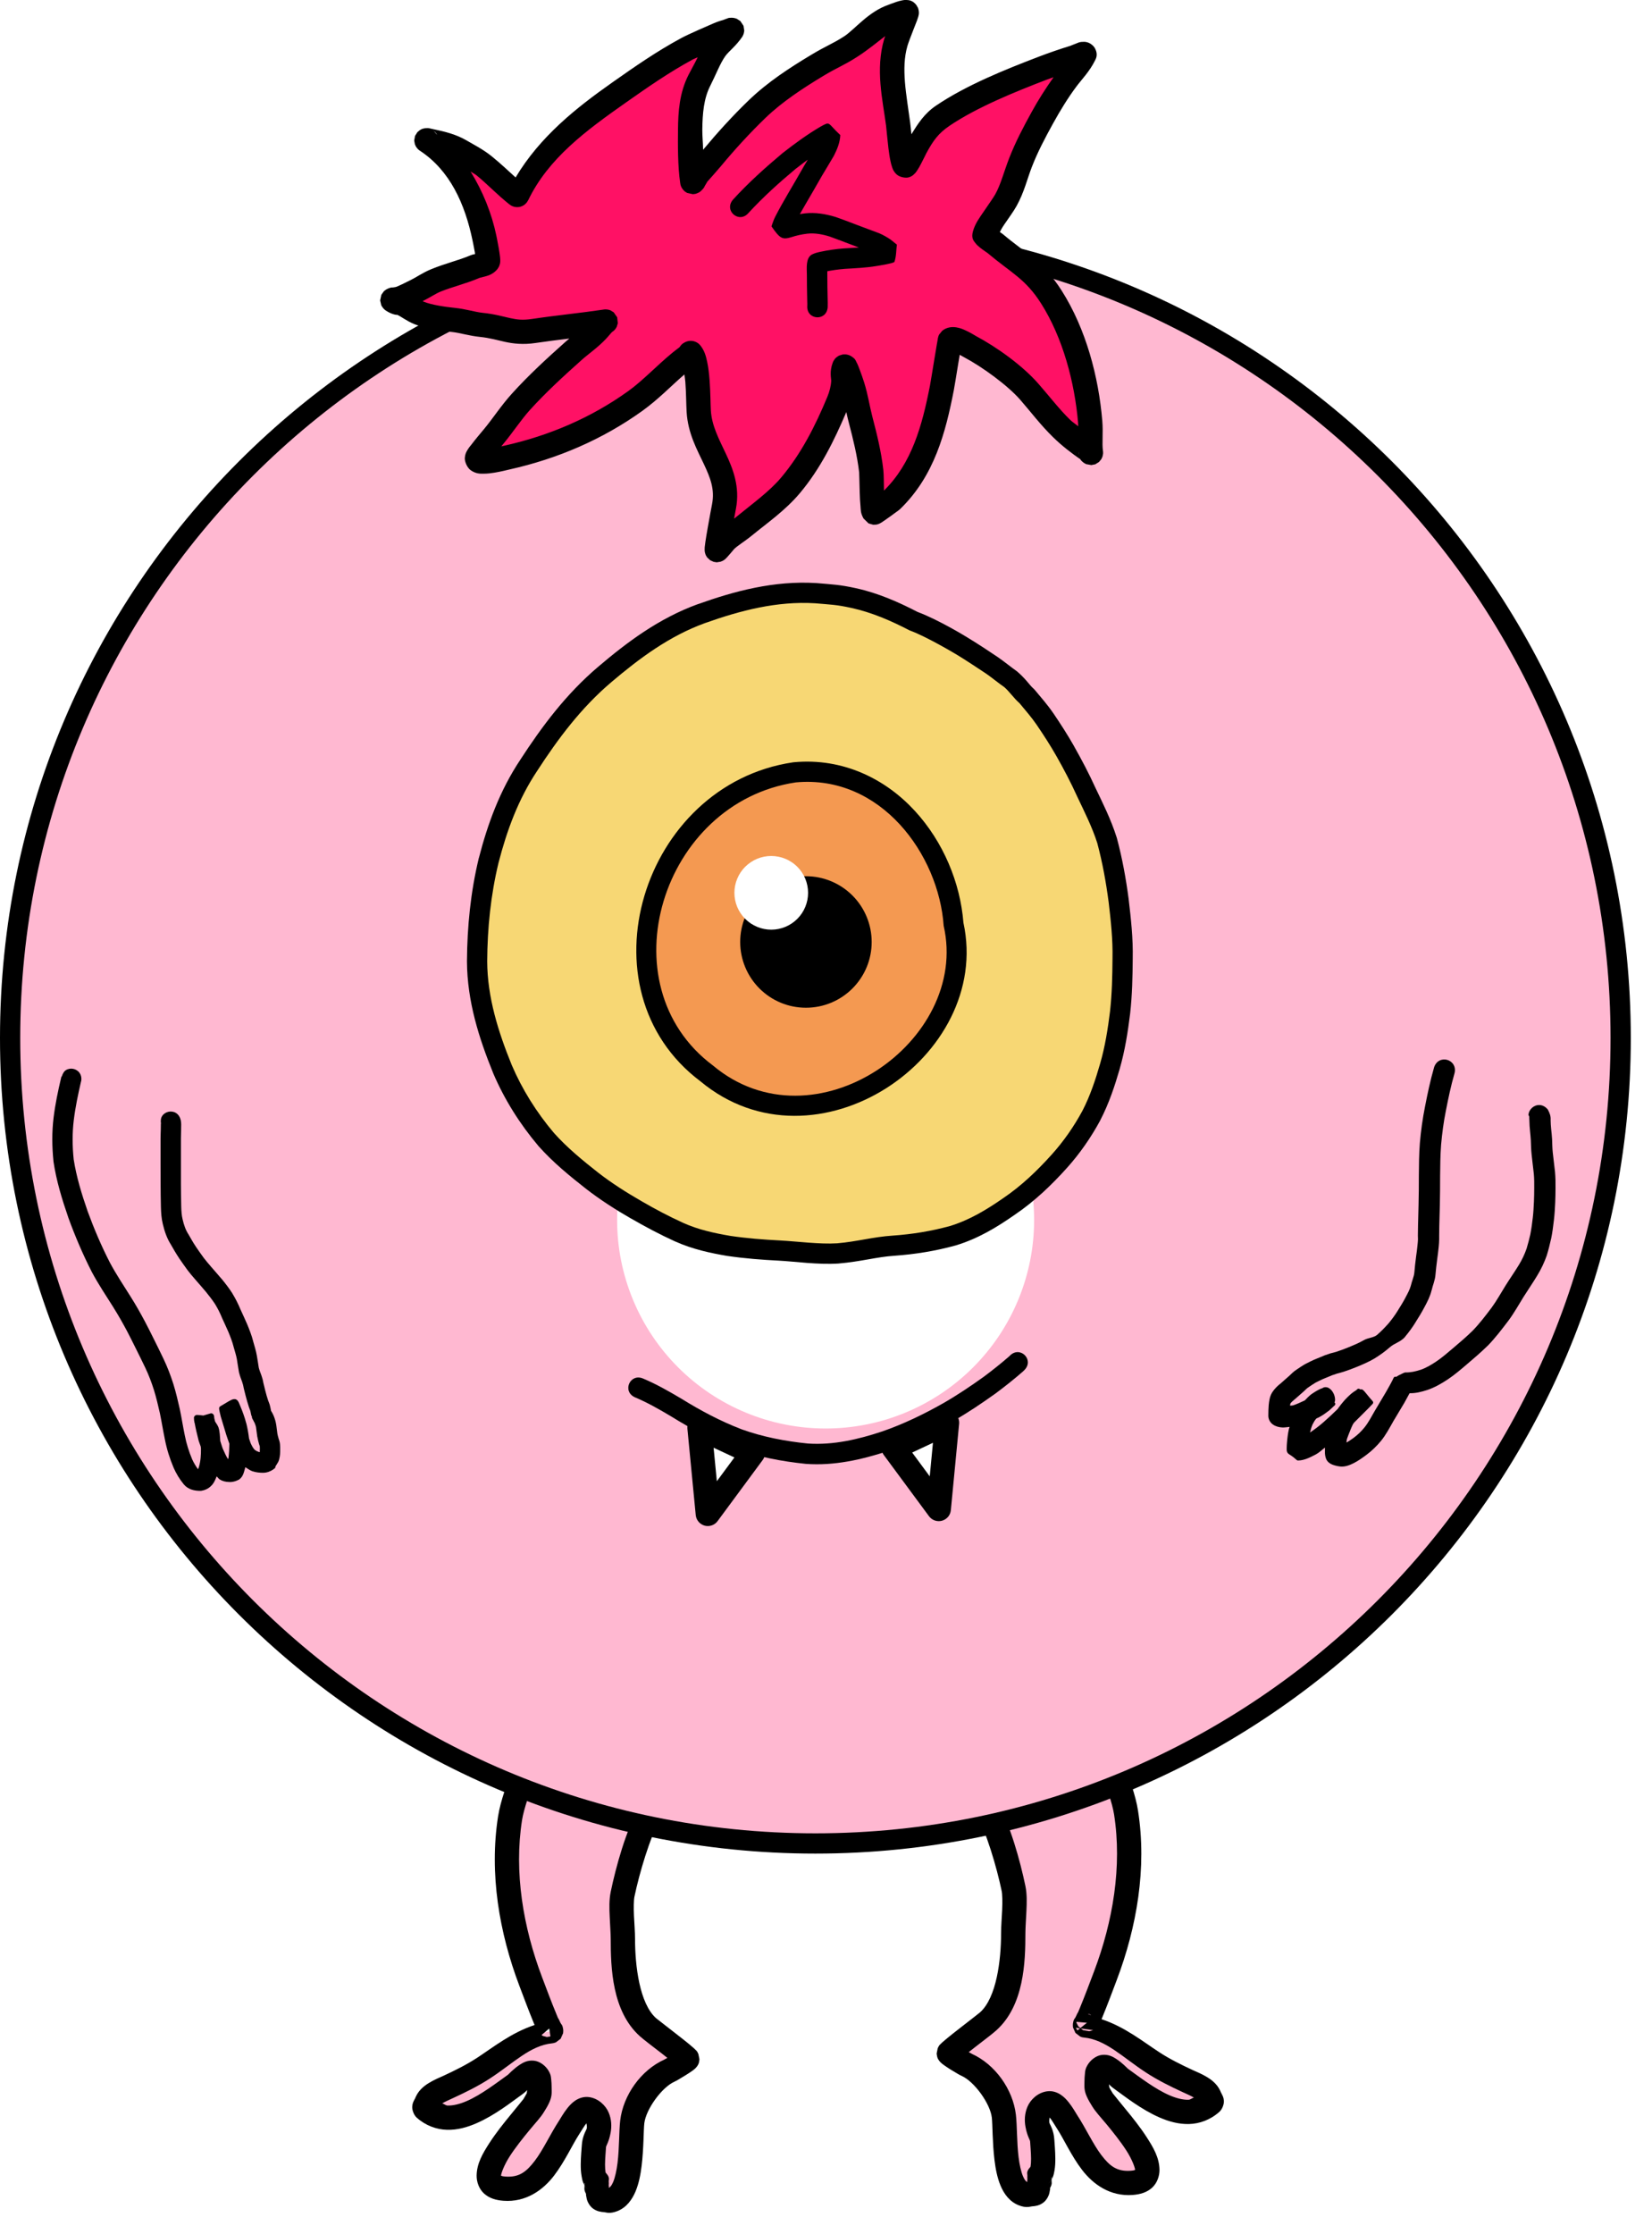
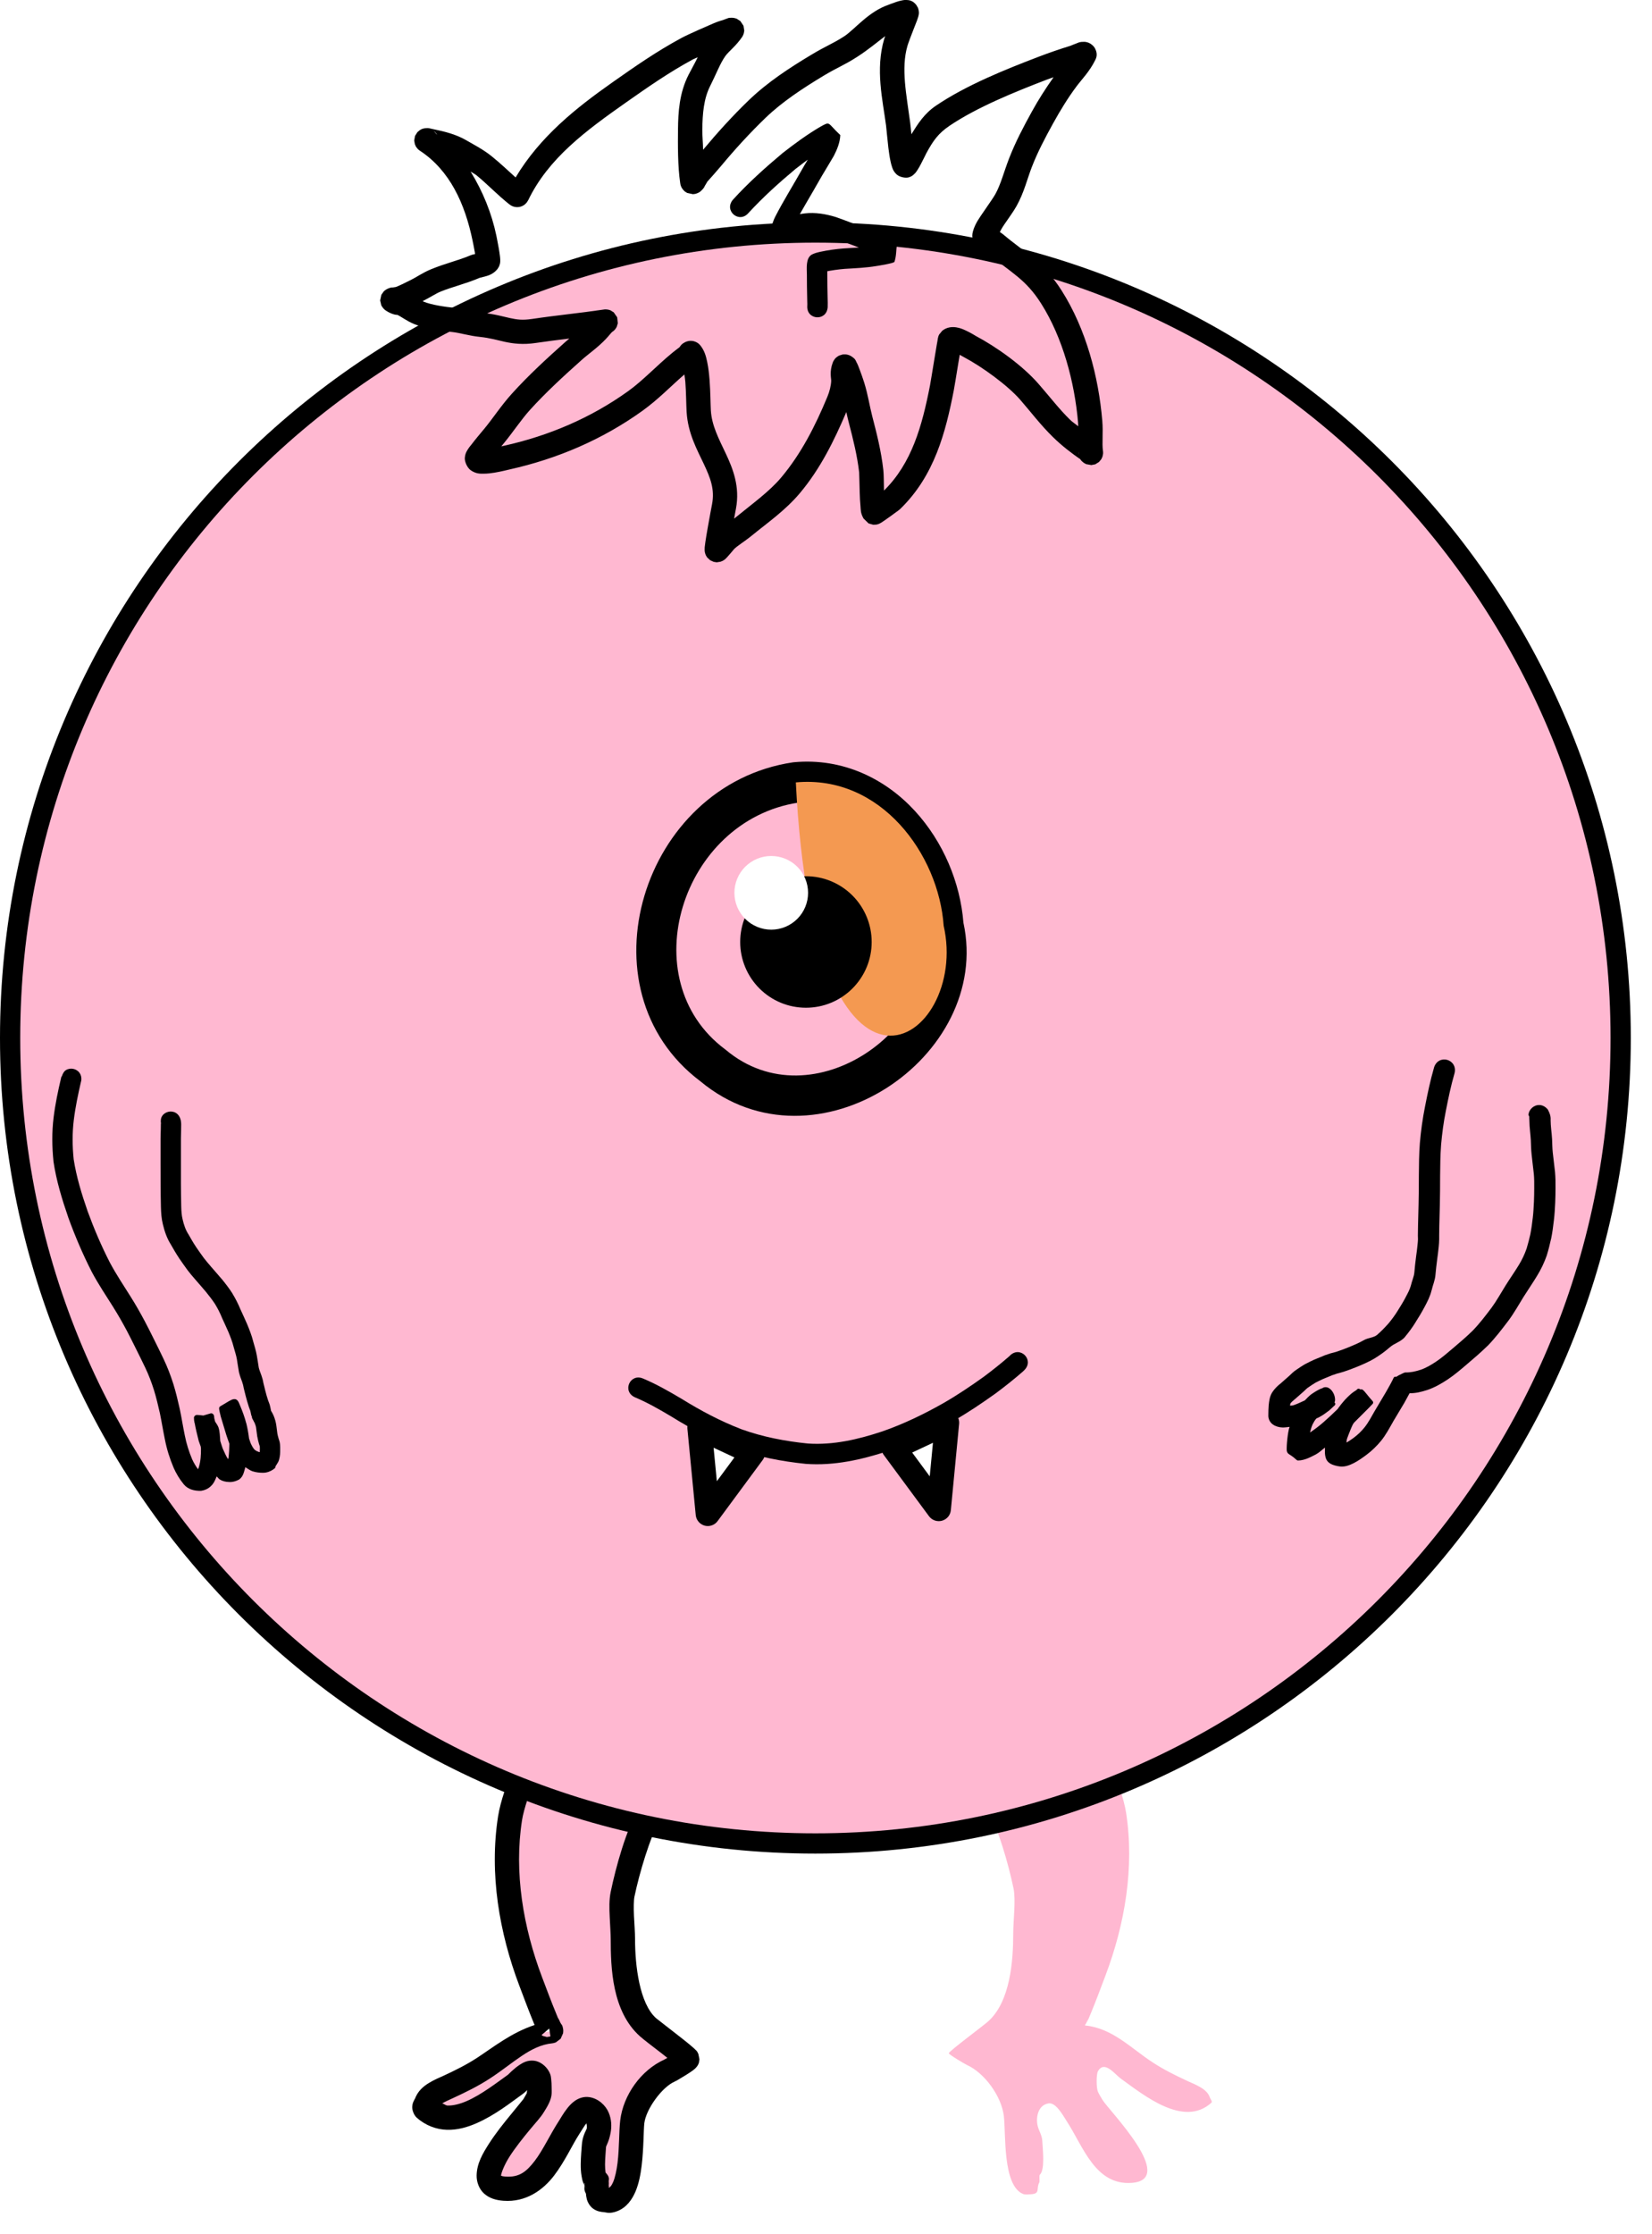
<svg xmlns="http://www.w3.org/2000/svg" width="54" height="73" viewBox="0 0 54 73" fill="none">
  <path d="M17.688 56.319C17.492 57.197 16.814 58.529 16.673 59.422C16.392 61.208 16.711 63.075 17.345 64.751C17.5 65.159 17.653 65.571 17.82 65.975C18.127 66.718 17.78 65.867 17.978 66.312C17.989 66.335 18.033 66.38 18.008 66.383C17.118 66.471 16.516 67.123 15.803 67.589C15.438 67.827 15.051 68.018 14.656 68.201C14.393 68.323 14.023 68.456 13.935 68.733C13.916 68.791 13.84 68.869 13.885 68.91C14.793 69.724 16.081 68.666 16.841 68.121C17.038 67.98 17.381 67.502 17.593 67.881C17.648 67.98 17.647 68.424 17.593 68.546C17.556 68.629 17.489 68.739 17.444 68.812C17.235 69.16 14.994 71.414 16.485 71.526C17.679 71.615 18.074 70.334 18.611 69.513C18.726 69.337 18.96 68.891 19.204 68.928C19.533 68.977 19.622 69.349 19.57 69.628C19.536 69.811 19.421 69.956 19.412 70.151C19.4 70.385 19.313 71.101 19.491 71.26C19.521 71.287 19.486 71.474 19.511 71.517C19.618 71.71 19.464 71.878 19.777 71.898C19.851 71.903 19.967 71.916 20.034 71.889C20.712 71.624 20.599 69.923 20.667 69.344C20.742 68.702 21.291 67.934 21.883 67.668C21.948 67.639 22.482 67.323 22.466 67.287C22.427 67.199 21.342 66.394 21.181 66.25C20.455 65.598 20.361 64.272 20.361 63.368C20.361 62.969 20.272 62.281 20.351 61.904C20.519 61.099 20.85 59.937 21.241 59.235C21.434 58.888 21.686 58.689 21.942 58.393C22.035 58.281 22.401 57.832 22.436 57.801C20.268 57.227 19.049 56.815 17.688 56.319L17.688 56.319Z" fill="#FFB8D1" />
  <path d="M17.668 55.922C17.581 55.926 17.498 55.959 17.432 56.015C17.366 56.071 17.32 56.147 17.301 56.232C17.215 56.618 17.002 57.165 16.789 57.722C16.576 58.28 16.362 58.846 16.281 59.359C15.987 61.233 16.322 63.167 16.975 64.892C17.129 65.299 17.283 65.714 17.453 66.127C17.466 66.157 17.464 66.152 17.475 66.178C16.716 66.427 16.122 66.906 15.586 67.256C15.247 67.477 14.879 67.66 14.49 67.84C14.373 67.894 14.199 67.963 14.024 68.07C13.848 68.177 13.644 68.339 13.557 68.613C13.58 68.541 13.566 68.579 13.529 68.652C13.511 68.689 13.482 68.741 13.475 68.844C13.467 68.946 13.522 69.116 13.621 69.205C13.915 69.468 14.272 69.594 14.613 69.603C14.955 69.612 15.277 69.519 15.576 69.388C16.175 69.128 16.704 68.707 17.072 68.443C17.155 68.384 17.177 68.356 17.233 68.305C17.227 68.338 17.21 68.43 17.23 68.385C17.213 68.423 17.149 68.532 17.104 68.607C17.115 68.589 16.909 68.849 16.689 69.115C16.47 69.381 16.208 69.708 15.992 70.043C15.777 70.378 15.586 70.703 15.58 71.097C15.577 71.295 15.652 71.532 15.824 71.687C15.996 71.842 16.215 71.904 16.455 71.922C17.196 71.977 17.753 71.568 18.11 71.101C18.466 70.635 18.703 70.099 18.943 69.73C19.017 69.618 19.094 69.483 19.168 69.39C19.179 69.439 19.19 69.502 19.18 69.556C19.168 69.618 19.032 69.792 19.016 70.133C19.012 70.22 18.984 70.477 18.983 70.732C18.982 70.86 18.988 70.99 19.012 71.123C19.035 71.255 19.058 71.405 19.225 71.555C19.039 71.388 19.108 71.34 19.108 71.332C19.107 71.324 19.106 71.343 19.105 71.369C19.105 71.395 19.105 71.428 19.105 71.472C19.107 71.517 19.079 71.558 19.164 71.711C19.155 71.694 19.141 71.676 19.178 71.853C19.196 71.942 19.269 72.098 19.393 72.183C19.516 72.269 19.636 72.287 19.752 72.295C19.806 72.298 19.928 72.359 20.18 72.26C20.486 72.139 20.667 71.874 20.776 71.613C20.884 71.352 20.938 71.068 20.973 70.783C21.043 70.213 21.035 69.61 21.061 69.39C21.114 68.933 21.631 68.217 22.045 68.031C22.12 67.997 22.14 67.982 22.203 67.945C22.266 67.909 22.342 67.862 22.416 67.816C22.49 67.77 22.561 67.724 22.623 67.68C22.654 67.657 22.681 67.638 22.717 67.605C22.735 67.589 22.755 67.572 22.787 67.527C22.803 67.505 22.824 67.475 22.844 67.416C22.854 67.386 22.863 67.297 22.863 67.297C22.863 67.296 22.828 67.125 22.828 67.125C22.78 67.016 22.758 67.013 22.736 66.99C22.715 66.967 22.695 66.949 22.674 66.93C22.631 66.891 22.581 66.848 22.523 66.801C22.408 66.706 22.262 66.592 22.113 66.476C21.815 66.245 21.469 65.976 21.445 65.955C20.905 65.471 20.758 64.244 20.758 63.367C20.758 63.139 20.735 62.869 20.723 62.609C20.711 62.35 20.715 62.098 20.738 61.986C20.901 61.208 21.242 60.051 21.588 59.429C21.742 59.153 21.959 58.978 22.242 58.652C22.244 58.65 22.246 58.648 22.248 58.646C22.297 58.587 22.411 58.449 22.518 58.32C22.571 58.256 22.621 58.193 22.66 58.146C22.68 58.123 22.696 58.104 22.707 58.092C22.759 58.043 22.797 57.982 22.817 57.914C22.837 57.846 22.838 57.773 22.821 57.705C22.804 57.636 22.768 57.573 22.718 57.522C22.668 57.472 22.606 57.436 22.537 57.418C20.38 56.846 19.18 56.44 17.824 55.945C17.774 55.927 17.721 55.919 17.668 55.922ZM17.938 56.812C19.016 57.201 20.184 57.572 21.75 58.004C21.712 58.05 21.655 58.118 21.637 58.14C21.408 58.403 21.126 58.627 20.895 59.043C20.459 59.824 20.137 60.992 19.963 61.824C19.908 62.089 19.917 62.368 19.93 62.646C19.942 62.925 19.963 63.197 19.963 63.367C19.963 64.299 20.003 65.726 20.916 66.545C21.054 66.668 21.331 66.875 21.625 67.103C21.696 67.158 21.75 67.201 21.814 67.252C21.812 67.254 21.808 67.256 21.805 67.258C21.75 67.29 21.678 67.326 21.721 67.306C20.951 67.651 20.371 68.471 20.273 69.299C20.231 69.658 20.246 70.194 20.186 70.685C20.155 70.931 20.106 71.158 20.043 71.308C19.987 71.443 19.938 71.479 19.904 71.498C19.892 71.428 19.913 71.423 19.858 71.324C19.931 71.456 19.899 71.457 19.898 71.453C19.898 71.449 19.899 71.426 19.901 71.396C19.901 71.367 19.902 71.333 19.898 71.281C19.895 71.229 19.957 71.145 19.756 70.965C19.834 71.034 19.803 71.036 19.793 70.982C19.784 70.928 19.777 70.837 19.777 70.736C19.778 70.535 19.802 70.316 19.809 70.17C19.811 70.12 19.903 70.004 19.959 69.701C19.998 69.49 19.991 69.263 19.895 69.037C19.799 68.811 19.566 68.58 19.262 68.535C19.075 68.507 18.91 68.576 18.801 68.65C18.691 68.725 18.615 68.81 18.549 68.892C18.416 69.058 18.321 69.234 18.279 69.297C17.984 69.749 17.752 70.262 17.479 70.619C17.205 70.976 16.969 71.165 16.516 71.131C16.4 71.122 16.38 71.102 16.377 71.101C16.381 71.026 16.478 70.755 16.66 70.472C16.844 70.186 17.09 69.877 17.303 69.619C17.515 69.361 17.667 69.209 17.783 69.017C17.827 68.945 17.899 68.835 17.955 68.709C18.055 68.485 18.031 68.37 18.031 68.205C18.031 68.123 18.027 68.042 18.018 67.963C18.008 67.884 18.015 67.823 17.939 67.687C17.847 67.522 17.658 67.364 17.451 67.344C17.245 67.323 17.1 67.405 16.994 67.474C16.782 67.613 16.624 67.788 16.61 67.799C16.217 68.081 15.722 68.461 15.26 68.662C15.029 68.763 14.812 68.815 14.633 68.81C14.567 68.809 14.514 68.754 14.455 68.738C14.552 68.682 14.684 68.624 14.822 68.56C15.223 68.375 15.628 68.177 16.02 67.922C16.789 67.42 17.331 66.849 18.047 66.777C18.064 66.775 18.083 66.772 18.104 66.767C18.125 66.762 18.171 66.744 18.172 66.744C18.173 66.743 18.326 66.627 18.326 66.627C18.327 66.626 18.406 66.448 18.406 66.447C18.406 66.447 18.412 66.393 18.412 66.371C18.412 66.349 18.411 66.329 18.408 66.312C18.387 66.178 18.355 66.163 18.34 66.14C18.311 66.095 18.298 66.055 18.34 66.15C18.314 66.093 18.297 66.056 18.283 66.027C18.276 66.013 18.273 66.002 18.258 65.976C18.254 65.97 18.249 65.963 18.24 65.951C18.221 65.904 18.22 65.903 18.188 65.824C18.024 65.43 17.872 65.021 17.717 64.611C17.102 62.986 16.797 61.183 17.064 59.484C17.124 59.105 17.321 58.557 17.531 58.006C17.688 57.594 17.818 57.201 17.938 56.812ZM17.953 66.293C17.953 66.293 17.975 66.434 17.992 66.551C17.936 66.56 17.877 66.57 17.877 66.57C17.877 66.57 17.744 66.535 17.744 66.535C17.744 66.535 17.722 66.52 17.701 66.506C17.772 66.446 17.953 66.293 17.953 66.293Z" fill="black" />
  <path d="M35.792 56.13C35.989 57.008 36.667 58.34 36.808 59.233C37.088 61.019 36.77 62.886 36.135 64.562C35.981 64.97 35.828 65.382 35.661 65.786C35.353 66.529 35.701 65.678 35.503 66.123C35.492 66.146 35.447 66.191 35.473 66.194C36.362 66.282 36.964 66.934 37.678 67.4C38.042 67.638 38.43 67.829 38.824 68.012C39.088 68.133 39.458 68.267 39.546 68.544C39.565 68.602 39.641 68.68 39.595 68.721C38.688 69.535 37.4 68.478 36.639 67.932C36.443 67.791 36.099 67.313 35.888 67.692C35.833 67.791 35.834 68.235 35.888 68.357C35.925 68.44 35.992 68.55 36.036 68.623C36.246 68.971 38.487 71.225 36.995 71.337C35.801 71.426 35.406 70.145 34.87 69.324C34.755 69.148 34.52 68.702 34.277 68.739C33.948 68.788 33.859 69.16 33.911 69.439C33.945 69.621 34.06 69.767 34.069 69.962C34.081 70.196 34.167 70.912 33.99 71.071C33.959 71.099 33.994 71.285 33.97 71.328C33.863 71.521 34.016 71.689 33.703 71.709C33.63 71.714 33.514 71.727 33.446 71.701C32.769 71.435 32.882 69.734 32.814 69.156C32.738 68.513 32.19 67.745 31.598 67.48C31.533 67.45 30.998 67.134 31.014 67.098C31.054 67.01 32.138 66.205 32.3 66.061C33.026 65.409 33.12 64.083 33.12 63.179C33.12 62.781 33.209 62.092 33.13 61.715C32.962 60.91 32.631 59.748 32.24 59.046C32.047 58.699 31.795 58.5 31.538 58.204C31.445 58.092 31.079 57.643 31.045 57.612C33.212 57.038 34.432 56.626 35.792 56.13L35.792 56.13Z" fill="#FFB8D1" />
-   <path d="M35.772 55.732C35.732 55.734 35.693 55.742 35.656 55.756C34.301 56.25 33.101 56.657 30.944 57.228C30.874 57.246 30.811 57.283 30.761 57.334C30.71 57.386 30.675 57.449 30.658 57.519C30.642 57.589 30.644 57.662 30.665 57.73C30.686 57.799 30.726 57.86 30.779 57.908C30.79 57.92 30.803 57.936 30.82 57.957C30.859 58.003 30.91 58.066 30.963 58.131C31.07 58.26 31.183 58.398 31.233 58.457C31.235 58.459 31.236 58.462 31.238 58.465C31.521 58.791 31.739 58.964 31.893 59.24C32.239 59.861 32.58 61.018 32.742 61.797C32.766 61.908 32.77 62.162 32.758 62.422C32.746 62.681 32.723 62.951 32.723 63.179C32.723 64.057 32.575 65.281 32.035 65.765C32.012 65.787 31.666 66.055 31.367 66.287C31.218 66.403 31.073 66.518 30.957 66.613C30.899 66.66 30.85 66.701 30.807 66.74C30.785 66.76 30.766 66.778 30.744 66.801C30.723 66.824 30.701 66.828 30.652 66.937C30.652 66.938 30.617 67.109 30.617 67.109C30.617 67.11 30.627 67.197 30.637 67.226C30.656 67.286 30.677 67.315 30.694 67.338C30.726 67.383 30.746 67.4 30.764 67.416C30.799 67.449 30.826 67.468 30.858 67.49C30.92 67.535 30.991 67.582 31.065 67.629C31.139 67.675 31.215 67.719 31.277 67.756C31.34 67.792 31.36 67.808 31.436 67.842C31.85 68.028 32.366 68.744 32.42 69.201C32.446 69.421 32.438 70.023 32.508 70.594C32.543 70.879 32.596 71.164 32.705 71.426C32.814 71.687 32.994 71.95 33.301 72.07C33.552 72.169 33.674 72.109 33.731 72.105C33.846 72.098 33.965 72.079 34.088 71.994C34.212 71.909 34.285 71.753 34.303 71.664C34.34 71.486 34.326 71.504 34.316 71.521C34.402 71.368 34.374 71.327 34.375 71.283C34.376 71.239 34.376 71.205 34.375 71.18C34.374 71.154 34.374 71.135 34.373 71.142C34.373 71.15 34.441 71.201 34.256 71.367C34.422 71.218 34.445 71.066 34.469 70.933C34.492 70.801 34.497 70.671 34.496 70.543C34.495 70.287 34.469 70.031 34.465 69.943C34.448 69.602 34.312 69.428 34.301 69.367C34.291 69.312 34.301 69.25 34.313 69.201C34.387 69.293 34.463 69.428 34.537 69.541C34.778 69.909 35.014 70.448 35.371 70.914C35.728 71.38 36.285 71.788 37.026 71.732C37.265 71.714 37.484 71.653 37.656 71.498C37.828 71.343 37.904 71.105 37.901 70.908C37.894 70.514 37.704 70.188 37.488 69.853C37.273 69.518 37.011 69.192 36.791 68.926C36.571 68.659 36.366 68.4 36.377 68.418C36.332 68.343 36.267 68.234 36.25 68.195C36.27 68.24 36.253 68.148 36.248 68.115C36.304 68.167 36.326 68.195 36.408 68.254C36.776 68.518 37.306 68.94 37.904 69.201C38.204 69.331 38.526 69.423 38.867 69.414C39.209 69.405 39.566 69.279 39.859 69.015C39.958 68.927 40.014 68.757 40.006 68.654C39.998 68.552 39.969 68.499 39.951 68.463C39.915 68.389 39.901 68.352 39.924 68.424C39.837 68.15 39.633 67.988 39.457 67.881C39.281 67.773 39.108 67.707 38.99 67.652C38.602 67.472 38.233 67.289 37.895 67.068C37.359 66.719 36.764 66.237 36.006 65.988C36.016 65.963 36.015 65.968 36.028 65.937C36.198 65.525 36.352 65.11 36.506 64.703C37.159 62.977 37.494 61.046 37.199 59.172C37.119 58.658 36.904 58.09 36.691 57.533C36.479 56.976 36.266 56.429 36.18 56.043V56.049C36.161 55.956 36.109 55.873 36.034 55.815C35.959 55.757 35.866 55.728 35.772 55.732ZM35.543 56.623C35.662 57.011 35.792 57.405 35.949 57.816C36.16 58.368 36.356 58.915 36.416 59.295C36.683 60.994 36.379 62.796 35.764 64.422C35.609 64.831 35.456 65.24 35.293 65.635C35.26 65.714 35.26 65.715 35.24 65.761C35.232 65.774 35.227 65.781 35.223 65.787C35.208 65.813 35.205 65.823 35.197 65.838C35.183 65.867 35.166 65.903 35.141 65.961C35.183 65.866 35.17 65.906 35.141 65.951C35.126 65.974 35.093 65.99 35.072 66.125C35.07 66.142 35.069 66.159 35.069 66.181C35.068 66.204 35.074 66.257 35.074 66.258C35.075 66.259 35.154 66.437 35.154 66.437C35.155 66.438 35.308 66.556 35.309 66.556C35.309 66.557 35.356 66.575 35.377 66.58C35.398 66.585 35.417 66.586 35.434 66.588C36.15 66.659 36.691 67.23 37.461 67.732C37.852 67.987 38.258 68.186 38.658 68.371C38.797 68.435 38.929 68.492 39.026 68.549C38.967 68.565 38.914 68.619 38.848 68.621C38.669 68.626 38.452 68.573 38.221 68.472C37.759 68.271 37.264 67.891 36.871 67.609C36.856 67.599 36.698 67.424 36.486 67.285C36.38 67.216 36.236 67.134 36.029 67.154C35.823 67.174 35.633 67.334 35.541 67.5C35.466 67.635 35.472 67.694 35.463 67.773C35.454 67.852 35.449 67.933 35.449 68.015C35.449 68.18 35.426 68.296 35.526 68.519C35.582 68.646 35.654 68.756 35.697 68.828C35.813 69.02 35.965 69.174 36.178 69.431C36.391 69.689 36.636 69.997 36.82 70.283C37.002 70.565 37.1 70.836 37.104 70.912C37.101 70.913 37.08 70.933 36.965 70.941C36.512 70.975 36.276 70.789 36.002 70.431C35.729 70.074 35.497 69.559 35.201 69.107C35.16 69.044 35.064 68.868 34.932 68.703C34.865 68.62 34.789 68.535 34.68 68.461C34.57 68.386 34.406 68.317 34.219 68.346C33.915 68.391 33.682 68.621 33.586 68.847C33.49 69.074 33.482 69.301 33.522 69.511C33.578 69.815 33.67 69.932 33.672 69.982C33.679 70.129 33.702 70.346 33.703 70.547C33.704 70.647 33.697 70.739 33.688 70.793C33.678 70.847 33.647 70.845 33.725 70.775C33.524 70.956 33.586 71.04 33.582 71.092C33.579 71.143 33.579 71.177 33.58 71.207C33.581 71.236 33.582 71.26 33.582 71.263C33.582 71.267 33.55 71.266 33.623 71.135C33.568 71.234 33.588 71.24 33.576 71.31C33.543 71.292 33.494 71.254 33.438 71.119C33.375 70.969 33.325 70.743 33.295 70.498C33.235 70.007 33.249 69.469 33.207 69.109C33.11 68.282 32.529 67.462 31.76 67.117C31.803 67.136 31.731 67.102 31.676 67.07C31.673 67.069 31.669 67.066 31.666 67.064C31.731 67.013 31.785 66.969 31.856 66.914C32.15 66.685 32.427 66.479 32.565 66.355C33.478 65.536 33.518 64.112 33.518 63.179C33.518 63.01 33.538 62.735 33.551 62.457C33.564 62.178 33.573 61.899 33.518 61.635C33.344 60.802 33.022 59.635 32.586 58.853C32.355 58.438 32.073 58.214 31.844 57.951L31.838 57.943C31.819 57.92 31.767 57.858 31.731 57.814C33.297 57.382 34.465 57.011 35.543 56.623ZM35.572 65.81C35.594 65.817 35.63 65.83 35.629 65.83C35.629 65.83 35.651 65.847 35.664 65.857C35.629 65.851 35.607 65.825 35.57 65.82C35.571 65.816 35.572 65.814 35.572 65.81ZM35.184 66.074C35.263 66.081 35.528 66.105 35.528 66.105C35.528 66.105 35.407 66.203 35.316 66.277C35.283 66.249 35.248 66.221 35.248 66.221C35.248 66.221 35.19 66.109 35.19 66.109C35.19 66.109 35.186 66.089 35.184 66.074ZM35.166 66.267C35.166 66.267 35.259 66.281 35.305 66.287C35.271 66.315 35.219 66.355 35.219 66.355L35.166 66.267ZM35.332 66.291C35.483 66.312 35.635 66.332 35.734 66.346C35.731 66.347 35.604 66.381 35.604 66.381C35.604 66.381 35.401 66.347 35.401 66.347C35.401 66.347 35.366 66.319 35.332 66.291Z" fill="black" />
  <path d="M26.652 7.269C11.94 7.269 0 19.209 0 33.922C0 48.634 11.94 60.576 26.652 60.576C41.365 60.576 53.307 48.634 53.307 33.922C53.307 19.209 41.365 7.269 26.652 7.269ZM26.652 8.592C40.65 8.592 51.984 19.924 51.984 33.922C51.984 47.919 40.65 59.252 26.652 59.252C12.655 59.252 1.322 47.919 1.322 33.922C1.322 19.924 12.655 8.592 26.652 8.592Z" fill="black" />
  <path d="M52.645 33.922C52.645 48.277 41.008 59.914 26.654 59.914C12.299 59.914 0.661 48.277 0.661 33.922C0.661 19.567 12.299 7.93 26.654 7.93C41.008 7.93 52.645 19.567 52.645 33.922Z" fill="#FFB8D1" />
  <g filter="url(#filter0_f)">
-     <path d="M33.803 39.869C33.803 40.764 33.627 41.65 33.284 42.477C32.942 43.304 32.44 44.055 31.807 44.688C31.174 45.321 30.422 45.823 29.596 46.165C28.769 46.508 27.883 46.684 26.988 46.684C26.093 46.684 25.206 46.508 24.379 46.165C23.552 45.823 22.801 45.321 22.168 44.688C21.535 44.055 21.033 43.304 20.691 42.477C20.348 41.65 20.172 40.764 20.172 39.869C20.172 38.974 20.348 38.088 20.691 37.261C21.033 36.434 21.535 35.682 22.168 35.05C22.801 34.417 23.552 33.915 24.379 33.572C25.206 33.23 26.093 33.053 26.988 33.053C28.795 33.053 30.529 33.772 31.807 35.05C33.085 36.328 33.803 38.061 33.803 39.869Z" fill="white" />
-   </g>
-   <path d="M26.682 19.055C25.295 18.97 24.01 19.318 22.819 19.742C22.817 19.742 22.816 19.742 22.815 19.742C21.532 20.208 20.493 20.992 19.555 21.789C18.5 22.683 17.708 23.75 17.008 24.828C16.335 25.838 15.939 26.934 15.656 28.029C15.655 28.032 15.654 28.036 15.652 28.039C15.382 29.156 15.271 30.288 15.264 31.412C15.264 31.415 15.264 31.417 15.264 31.42C15.271 32.727 15.66 33.935 16.115 35.056C16.117 35.06 16.118 35.064 16.119 35.068C16.488 35.931 16.989 36.728 17.598 37.449C17.602 37.454 17.605 37.458 17.61 37.463C18.086 37.997 18.627 38.434 19.147 38.844C19.148 38.845 19.149 38.846 19.151 38.847C19.627 39.216 20.127 39.535 20.633 39.826V39.824C21.095 40.092 21.572 40.346 22.07 40.572C22.071 40.572 22.072 40.572 22.072 40.572C22.64 40.827 23.22 40.95 23.764 41.043C23.769 41.044 23.774 41.044 23.779 41.045C24.346 41.128 24.909 41.171 25.463 41.199C25.994 41.227 26.723 41.335 27.406 41.293C27.412 41.292 27.417 41.291 27.422 41.291C28.148 41.229 28.657 41.077 29.229 41.039C29.229 41.039 29.23 41.039 29.231 41.039C29.902 40.992 30.571 40.885 31.225 40.705C31.23 40.704 31.235 40.702 31.24 40.701C31.985 40.476 32.606 40.092 33.164 39.703C33.822 39.257 34.372 38.727 34.867 38.178C35.3 37.697 35.663 37.171 35.963 36.617C35.964 36.614 35.966 36.611 35.967 36.607C36.255 36.051 36.44 35.483 36.598 34.941C36.598 34.941 36.598 34.94 36.598 34.939C36.774 34.328 36.867 33.722 36.94 33.135C36.94 33.133 36.941 33.131 36.941 33.129C37.01 32.517 37.021 31.919 37.026 31.338V31.334C37.04 30.662 36.968 30.019 36.895 29.404C36.895 29.401 36.895 29.399 36.895 29.396C36.807 28.726 36.686 28.051 36.506 27.381C36.503 27.371 36.5 27.361 36.496 27.351C36.309 26.765 36.046 26.247 35.816 25.764L35.811 25.754C35.597 25.283 35.358 24.829 35.109 24.389C35.109 24.388 35.109 24.387 35.109 24.387C34.896 24.01 34.664 23.654 34.432 23.31C34.431 23.31 34.431 23.309 34.43 23.308C34.23 23.016 34.018 22.781 33.836 22.56C33.813 22.533 33.789 22.508 33.762 22.484C33.656 22.391 33.534 22.191 33.258 21.953C33.239 21.937 33.22 21.922 33.199 21.908C33.076 21.824 32.84 21.63 32.623 21.48C32.623 21.48 32.622 21.479 32.621 21.478C32.425 21.343 31.883 20.988 31.643 20.846L31.637 20.842C31.63 20.837 30.713 20.268 29.992 19.998C29.378 19.681 28.714 19.384 27.979 19.223C27.439 19.104 27.207 19.101 26.699 19.056C26.694 19.056 26.688 19.055 26.682 19.055ZM26.594 20.377C27.118 20.422 27.22 20.412 27.694 20.515C28.279 20.644 28.857 20.892 29.428 21.189C29.454 21.203 29.48 21.215 29.508 21.224C29.927 21.376 30.957 21.976 30.957 21.976C30.96 21.978 30.962 21.979 30.965 21.98C31.079 22.048 31.73 22.472 31.869 22.568C31.983 22.647 32.193 22.813 32.393 22.955C32.456 23.01 32.61 23.202 32.816 23.402C33.018 23.647 33.199 23.854 33.338 24.056C33.561 24.386 33.773 24.711 33.959 25.039C34.197 25.46 34.418 25.881 34.611 26.308C34.613 26.312 34.614 26.315 34.615 26.318C34.855 26.823 35.088 27.29 35.233 27.742C35.391 28.335 35.501 28.945 35.582 29.566C35.654 30.171 35.715 30.751 35.703 31.308C35.703 31.312 35.703 31.315 35.703 31.318C35.699 31.887 35.686 32.439 35.627 32.972C35.558 33.531 35.472 34.068 35.326 34.572C35.177 35.084 35.017 35.564 34.795 35.994C34.794 35.995 34.794 35.997 34.793 35.998C34.54 36.463 34.241 36.896 33.885 37.291C33.432 37.793 32.959 38.243 32.422 38.607C32.42 38.609 32.418 38.611 32.416 38.613C31.904 38.97 31.403 39.268 30.867 39.431C30.308 39.585 29.729 39.68 29.139 39.721L29.141 39.719C28.409 39.767 27.889 39.923 27.313 39.972C26.846 40 26.151 39.912 25.533 39.879C25.533 39.879 25.532 39.879 25.531 39.879C25.005 39.852 24.488 39.812 23.985 39.738C23.48 39.652 23.014 39.544 22.615 39.365C22.167 39.162 21.729 38.93 21.297 38.679C21.296 38.679 21.296 38.679 21.295 38.679C20.823 38.408 20.373 38.121 19.963 37.804L19.959 37.801C19.458 37.406 18.988 37.015 18.606 36.588C18.079 35.964 17.652 35.281 17.338 34.549C17.338 34.548 17.336 34.547 17.336 34.547C16.91 33.496 16.592 32.456 16.586 31.416C16.586 31.415 16.586 31.415 16.586 31.414C16.593 30.378 16.698 29.355 16.938 28.361C16.938 28.36 16.939 28.36 16.94 28.359C17.2 27.348 17.548 26.401 18.108 25.56C18.11 25.558 18.111 25.556 18.113 25.555C18.782 24.524 19.501 23.568 20.41 22.797C21.305 22.037 22.216 21.37 23.264 20.988C24.381 20.59 25.483 20.311 26.594 20.377Z" fill="black" />
-   <path d="M29.733 20.602C29.135 20.291 28.505 20.016 27.836 19.869C27.327 19.757 27.164 19.761 26.642 19.715C25.392 19.639 24.196 19.953 23.041 20.364C21.875 20.788 20.9 21.515 19.983 22.293C18.999 23.127 18.242 24.139 17.558 25.194C16.941 26.12 16.568 27.142 16.296 28.195C16.04 29.253 15.932 30.334 15.925 31.417C15.931 32.593 16.286 33.719 16.728 34.807C17.07 35.606 17.535 36.348 18.104 37.022C18.534 37.504 19.042 37.921 19.555 38.324C19.998 38.668 20.475 38.97 20.964 39.252C21.412 39.512 21.869 39.755 22.343 39.969C22.827 40.187 23.35 40.3 23.875 40.39C24.413 40.469 24.955 40.511 25.498 40.539C26.075 40.57 26.79 40.668 27.365 40.632C28.017 40.577 28.532 40.422 29.185 40.38C29.817 40.336 30.44 40.235 31.048 40.068C31.691 39.873 32.255 39.53 32.793 39.156C33.391 38.751 33.902 38.26 34.376 37.734C34.771 37.295 35.104 36.814 35.381 36.303C35.637 35.809 35.809 35.284 35.962 34.756C36.123 34.198 36.213 33.627 36.284 33.054C36.348 32.479 36.361 31.901 36.365 31.323C36.378 30.706 36.311 30.093 36.239 29.482C36.154 28.832 36.037 28.186 35.867 27.551C35.7 27.028 35.449 26.533 35.213 26.035C35.009 25.584 34.779 25.146 34.534 24.713C34.334 24.36 34.112 24.019 33.883 23.682C33.714 23.435 33.518 23.214 33.326 22.981C33.132 22.811 33.001 22.605 32.826 22.454C32.654 22.337 32.418 22.142 32.246 22.023C32.078 21.908 31.477 21.515 31.301 21.411C31.301 21.411 30.308 20.81 29.733 20.602V20.602Z" fill="#F7D774" />
+     </g>
  <path d="M25.953 24.91C25.941 24.911 25.93 24.912 25.918 24.914C20.982 25.646 18.917 32.344 22.893 35.336C26.659 38.471 32.448 34.543 31.492 30.154C31.389 28.85 30.838 27.515 29.901 26.496C28.95 25.463 27.563 24.761 25.953 24.91ZM26.094 26.23C27.257 26.13 28.201 26.604 28.926 27.392C29.655 28.185 30.117 29.299 30.186 30.299C30.188 30.334 30.193 30.368 30.201 30.402C30.92 33.538 26.565 36.697 23.725 34.31C23.715 34.302 23.705 34.294 23.695 34.287C20.654 32.01 22.274 26.815 26.094 26.23Z" fill="black" />
-   <path d="M26.014 25.569C21.626 26.22 19.78 32.182 23.299 34.817C26.609 37.598 31.712 34.03 30.846 30.254C30.686 27.931 28.797 25.311 26.014 25.569Z" fill="#F49951" />
+   <path d="M26.014 25.569C26.609 37.598 31.712 34.03 30.846 30.254C30.686 27.931 28.797 25.311 26.014 25.569Z" fill="#F49951" />
  <path d="M2.268 34.929C2.227 34.936 2.187 34.951 2.151 34.975C2.09 35.013 2.05 35.088 2.024 35.17C2.012 35.179 2.004 35.192 2 35.207C2 35.207 2.001 35.208 2 35.209C2 35.209 2 35.21 2 35.211C2 35.214 1.999 35.217 1.998 35.221C1.897 35.65 1.806 36.081 1.752 36.521C1.693 36.999 1.7 37.477 1.748 37.953C1.748 37.954 1.748 37.956 1.748 37.957C1.841 38.588 2.028 39.196 2.234 39.793C2.234 39.794 2.234 39.794 2.234 39.795C2.455 40.4 2.707 40.993 3 41.566C3.216 41.974 3.474 42.353 3.715 42.738C3.715 42.739 3.715 42.739 3.715 42.74C3.871 42.987 4.014 43.242 4.153 43.502C4.247 43.681 4.337 43.863 4.428 44.045C4.535 44.263 4.645 44.478 4.748 44.697C4.861 44.933 4.954 45.179 5.033 45.429C5.11 45.677 5.168 45.932 5.227 46.187C5.285 46.468 5.33 46.752 5.389 47.037C5.45 47.353 5.545 47.658 5.67 47.953C5.67 47.954 5.67 47.954 5.67 47.955C5.756 48.151 5.866 48.337 6.004 48.504C6.004 48.504 6.004 48.505 6.004 48.506C6.155 48.685 6.368 48.726 6.576 48.721C6.58 48.72 6.583 48.719 6.586 48.718C6.743 48.693 6.86 48.615 6.945 48.512C7.008 48.436 7.045 48.34 7.082 48.248C7.118 48.281 7.144 48.323 7.186 48.352C7.187 48.352 7.188 48.352 7.19 48.352C7.284 48.411 7.387 48.429 7.486 48.432C7.602 48.44 7.708 48.408 7.805 48.357C7.807 48.357 7.809 48.356 7.811 48.355C7.955 48.258 7.975 48.097 8.02 47.949C8.097 47.996 8.171 48.053 8.254 48.082C8.255 48.082 8.255 48.082 8.256 48.082C8.37 48.119 8.489 48.132 8.604 48.131C8.725 48.129 8.837 48.088 8.934 48.021C8.935 48.02 8.936 48.019 8.937 48.017C8.945 48.011 8.952 48.005 8.959 48C8.966 47.996 8.971 47.993 8.977 47.988C8.977 47.988 8.978 47.987 8.979 47.986C8.987 47.979 8.994 47.97 8.998 47.959C9.002 47.948 9.004 47.937 9.002 47.926C9.008 47.916 9.01 47.914 9.018 47.902C9.037 47.871 9.06 47.836 9.08 47.801C9.099 47.768 9.115 47.737 9.123 47.701C9.124 47.698 9.124 47.696 9.125 47.693C9.14 47.636 9.15 47.578 9.154 47.523C9.158 47.472 9.158 47.421 9.158 47.373V47.371C9.159 47.321 9.158 47.269 9.154 47.218V47.217C9.151 47.133 9.122 47.061 9.102 46.998V46.996C9.087 46.945 9.074 46.893 9.065 46.842V46.837C9.056 46.755 9.045 46.676 9.034 46.596C9.019 46.481 8.988 46.372 8.944 46.265C8.921 46.209 8.891 46.156 8.859 46.105C8.859 46.105 8.86 46.104 8.859 46.103C8.849 46.048 8.838 45.992 8.824 45.937C8.808 45.869 8.779 45.815 8.764 45.767C8.729 45.663 8.699 45.557 8.672 45.449C8.651 45.365 8.631 45.283 8.611 45.201L8.609 45.195C8.596 45.107 8.571 45.023 8.543 44.943C8.511 44.854 8.476 44.772 8.457 44.689V44.685C8.437 44.561 8.419 44.434 8.396 44.306C8.368 44.141 8.318 43.987 8.275 43.834V43.832C8.226 43.638 8.152 43.453 8.078 43.273C8.008 43.106 7.929 42.947 7.857 42.785C7.784 42.608 7.698 42.439 7.599 42.276C7.6 42.275 7.6 42.274 7.599 42.273C7.493 42.106 7.371 41.95 7.248 41.798C7.247 41.798 7.247 41.798 7.246 41.798C7.126 41.655 7.003 41.518 6.883 41.379C6.883 41.378 6.883 41.377 6.883 41.377C6.804 41.286 6.727 41.197 6.656 41.103C6.57 40.986 6.487 40.865 6.403 40.744V40.742C6.316 40.614 6.239 40.476 6.16 40.338C6.16 40.337 6.159 40.336 6.158 40.336C6.065 40.191 6.011 40.029 5.971 39.857C5.936 39.72 5.928 39.577 5.924 39.43C5.918 39.183 5.916 38.935 5.914 38.688C5.913 38.467 5.914 38.246 5.914 38.025C5.914 37.868 5.914 37.711 5.914 37.554C5.914 37.439 5.914 37.324 5.914 37.209C5.915 37.114 5.918 37.019 5.92 36.922C5.921 36.869 5.921 36.817 5.922 36.764C5.922 36.753 5.922 36.742 5.922 36.732C5.921 36.691 5.916 36.654 5.91 36.619C5.909 36.611 5.907 36.605 5.907 36.601C5.906 36.601 5.905 36.6 5.905 36.599C5.88 36.492 5.821 36.413 5.746 36.369C5.671 36.325 5.584 36.316 5.504 36.334C5.424 36.352 5.349 36.398 5.301 36.471C5.257 36.536 5.247 36.624 5.262 36.719C5.261 36.721 5.26 36.724 5.26 36.726C5.259 36.73 5.258 36.733 5.258 36.736C5.258 36.737 5.258 36.737 5.258 36.738C5.258 36.738 5.256 36.738 5.256 36.738C5.256 36.738 5.256 36.739 5.256 36.74C5.256 36.741 5.256 36.743 5.256 36.744C5.256 36.744 5.258 36.744 5.258 36.744V36.746C5.258 36.747 5.258 36.748 5.258 36.75C5.258 36.75 5.258 36.751 5.258 36.752C5.258 36.754 5.26 36.754 5.26 36.756C5.26 36.756 5.258 36.756 5.258 36.756C5.257 36.806 5.257 36.856 5.256 36.906C5.254 37.005 5.248 37.106 5.248 37.209C5.248 37.324 5.248 37.439 5.248 37.554C5.248 37.711 5.248 37.868 5.248 38.025C5.248 38.247 5.249 38.469 5.25 38.691C5.252 38.942 5.253 39.193 5.26 39.445C5.265 39.632 5.277 39.823 5.324 40.011C5.379 40.24 5.454 40.465 5.584 40.67C5.67 40.821 5.757 40.973 5.857 41.121C5.857 41.122 5.857 41.122 5.857 41.123C5.946 41.249 6.033 41.377 6.125 41.502C6.206 41.609 6.293 41.712 6.381 41.812C6.499 41.949 6.618 42.083 6.732 42.219C6.838 42.349 6.941 42.482 7.032 42.621C7.115 42.759 7.189 42.901 7.25 43.051C7.25 43.051 7.25 43.052 7.25 43.053C7.321 43.213 7.398 43.369 7.465 43.527C7.531 43.688 7.594 43.846 7.635 44.01C7.635 44.01 7.635 44.011 7.635 44.012C7.674 44.153 7.72 44.287 7.744 44.424C7.744 44.424 7.744 44.425 7.744 44.426C7.768 44.558 7.782 44.693 7.809 44.832C7.809 44.833 7.809 44.834 7.809 44.836C7.837 44.95 7.876 45.06 7.918 45.168L7.916 45.166C7.937 45.224 7.954 45.283 7.963 45.343C7.963 45.345 7.963 45.347 7.963 45.349C7.984 45.438 8.008 45.526 8.029 45.613C8.061 45.735 8.095 45.857 8.135 45.978C8.135 45.979 8.135 45.979 8.135 45.98C8.153 46.032 8.173 46.078 8.182 46.105C8.193 46.146 8.2 46.188 8.209 46.232C8.214 46.26 8.227 46.28 8.237 46.306C8.234 46.317 8.235 46.329 8.238 46.34C8.239 46.342 8.242 46.343 8.242 46.346C8.249 46.362 8.258 46.378 8.266 46.395C8.266 46.395 8.268 46.394 8.268 46.395C8.269 46.397 8.269 46.401 8.27 46.402C8.27 46.403 8.272 46.402 8.272 46.402C8.273 46.404 8.274 46.41 8.275 46.412C8.276 46.413 8.277 46.416 8.277 46.416C8.278 46.417 8.279 46.419 8.28 46.42C8.285 46.43 8.289 46.439 8.295 46.449H8.293C8.309 46.473 8.321 46.495 8.33 46.519C8.331 46.52 8.332 46.522 8.332 46.523C8.355 46.577 8.369 46.629 8.375 46.687C8.375 46.688 8.375 46.688 8.375 46.689C8.388 46.777 8.399 46.864 8.41 46.953C8.411 46.954 8.412 46.956 8.412 46.957C8.427 47.037 8.445 47.118 8.469 47.197C8.474 47.215 8.481 47.234 8.486 47.248C8.491 47.261 8.493 47.275 8.492 47.265C8.495 47.298 8.494 47.332 8.494 47.369C8.494 47.4 8.494 47.429 8.492 47.457C8.484 47.455 8.477 47.455 8.469 47.453C8.42 47.437 8.375 47.417 8.336 47.39C8.278 47.338 8.235 47.254 8.195 47.168V47.166C8.195 47.165 8.194 47.165 8.193 47.164C8.175 47.114 8.159 47.062 8.141 47.012C8.12 46.842 8.091 46.673 8.051 46.513C8.05 46.513 8.05 46.513 8.049 46.513C7.997 46.313 7.926 46.122 7.848 45.934C7.847 45.933 7.847 45.932 7.846 45.932C7.821 45.874 7.806 45.828 7.779 45.789C7.766 45.769 7.749 45.751 7.725 45.738C7.7 45.725 7.671 45.721 7.644 45.724C7.592 45.731 7.544 45.756 7.475 45.795C7.406 45.834 7.319 45.888 7.197 45.961C7.197 45.961 7.178 45.978 7.178 45.978C7.178 45.978 7.17 45.992 7.17 45.992C7.17 45.993 7.165 46.007 7.164 46.012C7.163 46.021 7.162 46.027 7.162 46.033C7.163 46.044 7.164 46.054 7.166 46.066C7.17 46.091 7.176 46.121 7.182 46.15C7.195 46.209 7.211 46.27 7.211 46.271C7.211 46.273 7.211 46.275 7.211 46.277C7.275 46.483 7.337 46.689 7.398 46.896C7.428 46.993 7.465 47.087 7.498 47.182C7.496 47.335 7.487 47.488 7.469 47.641C7.468 47.646 7.46 47.67 7.455 47.688C7.392 47.591 7.344 47.481 7.293 47.367L7.291 47.365C7.254 47.275 7.23 47.183 7.2 47.092C7.188 46.939 7.188 46.786 7.137 46.636C7.136 46.635 7.136 46.634 7.135 46.633C7.109 46.571 7.069 46.516 7.032 46.459C7.024 46.421 7.011 46.383 7.004 46.346C7.004 46.345 7.004 46.344 7.004 46.343C7.001 46.309 7 46.277 6.988 46.246C6.98 46.225 6.95 46.194 6.92 46.189C6.889 46.185 6.873 46.193 6.855 46.199C6.823 46.211 6.707 46.238 6.647 46.26C6.597 46.252 6.495 46.245 6.463 46.242C6.442 46.24 6.421 46.239 6.393 46.252C6.365 46.265 6.344 46.298 6.34 46.322C6.337 46.341 6.342 46.365 6.344 46.383C6.341 46.391 6.341 46.4 6.342 46.408C6.343 46.419 6.348 46.428 6.35 46.439C6.352 46.452 6.349 46.459 6.352 46.474C6.353 46.487 6.361 46.492 6.363 46.504C6.396 46.686 6.439 46.867 6.484 47.043H6.483C6.502 47.122 6.536 47.196 6.561 47.273C6.562 47.297 6.567 47.316 6.569 47.34C6.571 47.549 6.56 47.751 6.5 47.945C6.5 47.946 6.5 47.946 6.5 47.947C6.5 47.95 6.487 47.981 6.474 48.016C6.401 47.918 6.337 47.811 6.283 47.695C6.175 47.44 6.092 47.175 6.039 46.902C5.98 46.618 5.936 46.329 5.875 46.041C5.813 45.77 5.75 45.497 5.666 45.228C5.578 44.951 5.474 44.678 5.348 44.414C5.243 44.19 5.132 43.971 5.023 43.75C4.93 43.562 4.836 43.374 4.738 43.189C4.593 42.917 4.442 42.648 4.277 42.387C4.042 42.012 3.797 41.647 3.592 41.262C3.312 40.717 3.072 40.152 2.861 39.576V39.574C2.669 39.02 2.497 38.46 2.408 37.885V37.882C2.364 37.455 2.36 37.029 2.412 36.603C2.464 36.178 2.553 35.759 2.65 35.338C2.651 35.337 2.652 35.335 2.653 35.334C2.673 35.226 2.649 35.131 2.598 35.06C2.547 34.99 2.471 34.945 2.391 34.93C2.35 34.922 2.309 34.921 2.268 34.929Z" fill="black" />
  <path d="M47.177 34.625C47.134 34.629 47.091 34.641 47.051 34.662C46.971 34.704 46.904 34.785 46.873 34.895C46.873 34.895 46.873 34.895 46.873 34.896C46.752 35.315 46.663 35.741 46.58 36.166C46.501 36.558 46.447 36.956 46.412 37.353C46.384 37.714 46.382 38.073 46.379 38.431C46.38 38.744 46.376 39.057 46.369 39.369C46.362 39.597 46.356 39.824 46.352 40.052C46.35 40.161 46.348 40.271 46.347 40.379C46.347 40.417 46.349 40.452 46.35 40.49C46.35 40.496 46.35 40.502 46.35 40.508C46.348 40.563 46.342 40.621 46.336 40.681C46.324 40.808 46.307 40.935 46.289 41.062C46.264 41.239 46.248 41.417 46.231 41.593C46.219 41.721 46.152 41.864 46.117 42.016C46.082 42.145 46.014 42.268 45.946 42.396C45.946 42.397 45.946 42.398 45.946 42.398C45.868 42.546 45.78 42.689 45.69 42.832C45.601 42.977 45.5 43.114 45.391 43.246C45.273 43.379 45.151 43.505 45.018 43.621C44.964 43.668 44.897 43.691 44.818 43.713C44.74 43.734 44.649 43.755 44.563 43.807C44.412 43.893 44.252 43.96 44.088 44.027C43.96 44.08 43.829 44.129 43.697 44.172C43.637 44.192 43.574 44.207 43.508 44.224C43.507 44.224 43.505 44.224 43.504 44.224C43.434 44.247 43.364 44.271 43.295 44.295C43.294 44.295 43.294 44.296 43.293 44.297C43.184 44.341 43.075 44.385 42.967 44.431C42.966 44.431 42.965 44.431 42.965 44.431C42.87 44.475 42.775 44.521 42.682 44.57C42.681 44.57 42.681 44.57 42.68 44.57C42.574 44.629 42.475 44.696 42.379 44.762C42.287 44.821 42.214 44.895 42.143 44.963C42.049 45.045 41.957 45.128 41.864 45.209C41.753 45.294 41.655 45.394 41.578 45.514C41.578 45.514 41.578 45.515 41.578 45.516C41.501 45.646 41.485 45.79 41.471 45.92C41.471 45.92 41.471 45.921 41.471 45.922C41.462 46.029 41.46 46.135 41.459 46.24C41.451 46.378 41.517 46.488 41.608 46.553C41.7 46.618 41.812 46.646 41.918 46.65C41.998 46.654 42.076 46.637 42.154 46.631C42.148 46.656 42.136 46.68 42.131 46.705C42.098 46.849 42.081 46.995 42.069 47.139C42.063 47.201 42.06 47.263 42.059 47.326C42.058 47.373 42.058 47.406 42.069 47.441C42.08 47.476 42.106 47.504 42.131 47.521C42.181 47.556 42.247 47.587 42.385 47.713C42.398 47.725 42.415 47.731 42.432 47.73C42.651 47.725 42.836 47.62 43.008 47.533C43.121 47.473 43.209 47.384 43.31 47.308C43.31 47.351 43.309 47.395 43.309 47.437C43.306 47.515 43.317 47.59 43.342 47.664C43.397 47.821 43.561 47.871 43.635 47.892C43.692 47.909 43.749 47.919 43.805 47.926C43.974 47.943 44.122 47.88 44.254 47.814C44.4 47.739 44.531 47.645 44.658 47.551C44.839 47.417 44.997 47.263 45.139 47.092C45.139 47.091 45.14 47.09 45.141 47.09C45.3 46.894 45.415 46.675 45.535 46.465V46.463C45.655 46.257 45.784 46.053 45.905 45.844C45.962 45.742 46.02 45.636 46.076 45.531C46.276 45.535 46.465 45.486 46.643 45.429C46.643 45.429 46.644 45.429 46.645 45.429C46.892 45.346 47.115 45.218 47.326 45.078C47.545 44.932 47.744 44.761 47.94 44.594L47.942 44.592C48.173 44.397 48.403 44.199 48.621 43.986C48.622 43.986 48.623 43.986 48.623 43.986C48.877 43.727 49.095 43.438 49.311 43.154C49.494 42.907 49.641 42.641 49.799 42.387C49.944 42.156 50.101 41.93 50.244 41.693C50.374 41.482 50.479 41.26 50.561 41.027C50.561 41.026 50.561 41.026 50.561 41.025C50.615 40.85 50.66 40.672 50.699 40.494C50.7 40.493 50.701 40.493 50.701 40.492C50.743 40.288 50.769 40.083 50.793 39.879C50.816 39.686 50.827 39.493 50.836 39.303C50.843 39.146 50.845 38.989 50.846 38.834C50.849 38.657 50.845 38.479 50.83 38.3C50.808 38.086 50.777 37.874 50.756 37.664C50.741 37.523 50.74 37.38 50.734 37.234C50.734 37.234 50.734 37.233 50.734 37.232C50.727 37.119 50.716 37.005 50.703 36.892C50.693 36.8 50.688 36.706 50.686 36.611C50.695 36.473 50.657 36.378 50.594 36.26C50.591 36.255 50.588 36.252 50.584 36.248C50.509 36.161 50.415 36.117 50.325 36.113C50.234 36.109 50.149 36.143 50.084 36.199C50.019 36.255 49.972 36.335 49.963 36.426C49.96 36.451 49.987 36.476 49.99 36.502C49.99 36.502 49.99 36.503 49.99 36.504C49.99 36.506 49.988 36.511 49.988 36.514C49.988 36.523 49.988 36.526 49.988 36.535C49.989 36.552 49.992 36.581 49.992 36.623C49.992 36.624 49.992 36.624 49.992 36.625C49.995 36.739 50 36.856 50.014 36.972C50.025 37.069 50.032 37.165 50.039 37.263C50.045 37.418 50.048 37.574 50.065 37.732C50.086 37.944 50.115 38.153 50.137 38.361C50.151 38.516 50.152 38.671 50.15 38.83C50.15 38.977 50.147 39.124 50.141 39.269C50.132 39.447 50.124 39.623 50.103 39.797C50.081 39.981 50.058 40.164 50.022 40.344C49.987 40.498 49.947 40.649 49.902 40.801C49.838 40.987 49.754 41.165 49.651 41.334C49.512 41.564 49.354 41.786 49.209 42.019C49.057 42.263 48.921 42.511 48.756 42.736C48.558 42.998 48.361 43.258 48.135 43.49C47.93 43.691 47.71 43.878 47.489 44.065C47.309 44.218 47.132 44.371 46.94 44.5C46.776 44.609 46.609 44.707 46.428 44.769V44.767C46.264 44.821 46.109 44.855 45.941 44.852C45.936 44.851 45.931 44.852 45.926 44.853C45.897 44.86 45.878 44.87 45.842 44.887C45.806 44.903 45.764 44.923 45.723 44.945C45.692 44.962 45.665 44.979 45.639 44.996C45.623 44.989 45.606 44.989 45.591 44.994C45.575 45 45.563 45.011 45.555 45.025V45.027C45.554 45.028 45.553 45.029 45.553 45.029C45.552 45.03 45.552 45.031 45.551 45.033C45.55 45.033 45.551 45.035 45.551 45.035C45.55 45.037 45.549 45.039 45.547 45.043C45.546 45.045 45.543 45.05 45.543 45.05C45.536 45.065 45.53 45.079 45.523 45.093C45.456 45.229 45.377 45.362 45.301 45.498C45.182 45.705 45.053 45.909 44.932 46.119C44.826 46.304 44.73 46.489 44.603 46.648C44.498 46.778 44.379 46.892 44.244 46.992C44.169 47.048 44.092 47.097 44.014 47.144C44.017 47.104 44.019 47.061 44.029 47.025C44.058 46.935 44.099 46.845 44.135 46.75V46.748C44.162 46.685 44.185 46.624 44.213 46.568C44.226 46.542 44.243 46.518 44.26 46.494C44.414 46.34 44.57 46.187 44.723 46.031C44.772 45.981 44.819 45.932 44.867 45.881C44.879 45.869 44.886 45.853 44.886 45.836C44.886 45.82 44.88 45.803 44.869 45.791C44.684 45.586 44.621 45.476 44.541 45.416C44.518 45.399 44.487 45.406 44.457 45.404C44.451 45.398 44.444 45.392 44.435 45.389C44.427 45.385 44.418 45.383 44.409 45.383C44.401 45.383 44.392 45.385 44.383 45.389C44.375 45.392 44.368 45.398 44.362 45.404C44.352 45.414 44.342 45.423 44.332 45.433C44.306 45.45 44.284 45.462 44.25 45.486C44.249 45.486 44.249 45.486 44.248 45.486C44.141 45.563 44.05 45.654 43.963 45.746C43.962 45.747 43.962 45.747 43.961 45.748C43.881 45.837 43.81 45.929 43.74 46.023C43.736 46.028 43.735 46.035 43.731 46.041C43.73 46.042 43.728 46.043 43.727 46.045C43.575 46.193 43.423 46.338 43.264 46.476C43.122 46.601 42.974 46.712 42.822 46.814C42.843 46.727 42.866 46.64 42.901 46.56L42.902 46.558C42.903 46.558 42.902 46.557 42.902 46.556C42.938 46.483 42.977 46.416 43.027 46.359L43.029 46.357C43.106 46.325 43.177 46.284 43.244 46.242C43.297 46.208 43.344 46.17 43.389 46.138L43.391 46.137C43.416 46.12 43.439 46.102 43.461 46.084C43.462 46.083 43.462 46.083 43.463 46.082C43.509 46.041 43.555 45.998 43.598 45.955L43.601 45.951C43.607 45.947 43.613 45.942 43.619 45.937C43.62 45.937 43.62 45.936 43.621 45.935C43.629 45.929 43.636 45.92 43.641 45.911C43.645 45.901 43.647 45.891 43.647 45.88C43.647 45.87 43.644 45.86 43.639 45.851C43.633 45.841 43.626 45.834 43.617 45.828C43.62 45.818 43.633 45.814 43.635 45.804C43.65 45.72 43.632 45.631 43.598 45.554C43.563 45.477 43.513 45.411 43.447 45.369C43.383 45.327 43.291 45.316 43.221 45.369H43.219C43.218 45.37 43.218 45.372 43.217 45.373C43.211 45.375 43.205 45.371 43.199 45.373C43.08 45.422 42.972 45.491 42.871 45.56C42.787 45.62 42.722 45.695 42.651 45.766C42.523 45.825 42.396 45.886 42.266 45.929C42.233 45.936 42.2 45.933 42.168 45.937C42.171 45.914 42.176 45.894 42.178 45.871C42.206 45.825 42.259 45.785 42.318 45.732V45.734C42.42 45.647 42.519 45.557 42.619 45.469C42.62 45.468 42.62 45.467 42.621 45.467C42.674 45.416 42.719 45.37 42.769 45.338C42.77 45.337 42.771 45.336 42.772 45.336C42.851 45.282 42.927 45.229 43.006 45.183C43.08 45.144 43.158 45.109 43.238 45.07C43.334 45.03 43.431 44.992 43.528 44.951H43.523C43.58 44.931 43.638 44.912 43.696 44.892C43.768 44.874 43.839 44.855 43.91 44.832C43.911 44.832 43.911 44.832 43.912 44.832C44.061 44.784 44.208 44.729 44.352 44.67C44.544 44.591 44.738 44.508 44.922 44.4C45.102 44.29 45.276 44.165 45.435 44.025C45.507 43.963 45.587 43.922 45.672 43.877C45.758 43.831 45.849 43.781 45.926 43.691C45.926 43.691 45.926 43.69 45.926 43.689C46.053 43.535 46.173 43.375 46.277 43.203H46.276C46.375 43.047 46.473 42.888 46.56 42.722C46.652 42.55 46.747 42.371 46.795 42.168C46.796 42.167 46.796 42.167 46.797 42.166C46.83 42.013 46.908 41.844 46.922 41.66V41.658C46.938 41.49 46.955 41.324 46.978 41.158C46.978 41.157 46.978 41.157 46.978 41.156C46.997 41.02 47.014 40.884 47.028 40.746C47.035 40.666 47.043 40.585 47.043 40.5C47.043 40.497 47.043 40.492 47.043 40.488C47.043 40.452 47.043 40.415 47.043 40.379C47.043 40.274 47.045 40.171 47.047 40.066C47.051 39.84 47.058 39.612 47.065 39.385C47.071 39.069 47.075 38.753 47.074 38.438V38.435C47.077 38.094 47.08 37.752 47.106 37.414V37.412C47.139 37.038 47.188 36.667 47.262 36.301C47.342 35.89 47.428 35.481 47.543 35.082C47.574 34.971 47.557 34.868 47.51 34.791C47.463 34.713 47.387 34.66 47.305 34.637C47.263 34.625 47.22 34.621 47.177 34.625Z" fill="black" />
  <path d="M28.493 30.784C28.493 31.067 28.438 31.346 28.33 31.607C28.222 31.867 28.063 32.104 27.864 32.304C27.664 32.503 27.427 32.662 27.167 32.77C26.906 32.878 26.627 32.933 26.344 32.933C26.062 32.933 25.783 32.878 25.522 32.77C25.261 32.662 25.024 32.503 24.825 32.304C24.625 32.104 24.467 31.867 24.359 31.607C24.251 31.346 24.195 31.067 24.195 30.784C24.195 30.214 24.422 29.668 24.825 29.265C25.228 28.862 25.774 28.635 26.344 28.635C26.914 28.635 27.461 28.862 27.864 29.265C28.267 29.668 28.493 30.214 28.493 30.784Z" fill="black" />
  <path d="M26.414 29.178C26.414 29.497 26.288 29.803 26.062 30.029C25.836 30.255 25.53 30.382 25.21 30.382C24.891 30.382 24.585 30.255 24.359 30.029C24.133 29.803 24.006 29.497 24.006 29.178C24.006 29.02 24.037 28.863 24.098 28.717C24.158 28.571 24.247 28.438 24.359 28.326C24.471 28.215 24.604 28.126 24.75 28.065C24.896 28.005 25.052 27.974 25.21 27.974C25.53 27.974 25.836 28.101 26.062 28.326C26.288 28.552 26.414 28.858 26.414 29.178Z" fill="white" />
  <path d="M20.754 45.664C21.169 45.838 21.558 46.063 21.944 46.292C22.6 46.701 23.283 47.055 24.003 47.334C24.757 47.608 25.545 47.758 26.341 47.84C27.269 47.908 28.172 47.702 29.047 47.414C29.787 47.159 30.49 46.819 31.17 46.434C31.644 46.163 32.097 45.857 32.541 45.54C32.848 45.312 33.147 45.074 33.435 44.823C33.451 44.807 33.467 44.791 33.484 44.775C33.818 44.441 33.346 43.968 33.012 44.302C33.006 44.308 33.001 44.314 32.995 44.32C32.724 44.557 32.441 44.781 32.153 44.996C31.728 45.3 31.294 45.593 30.841 45.853C30.199 46.217 29.535 46.538 28.838 46.78C28.052 47.041 27.242 47.231 26.408 47.175C25.672 47.101 24.942 46.962 24.243 46.711C23.557 46.447 22.91 46.105 22.285 45.717C21.878 45.476 21.466 45.239 21.029 45.055C20.598 44.861 20.323 45.47 20.754 45.664L20.754 45.664Z" fill="black" />
  <path d="M22.864 46.658L23.137 49.476L24.611 47.477L22.864 46.658Z" fill="white" />
  <path d="M22.879 46.261C22.823 46.259 22.766 46.27 22.714 46.291C22.662 46.313 22.615 46.345 22.576 46.386C22.537 46.428 22.508 46.477 22.489 46.53C22.471 46.584 22.465 46.64 22.47 46.697L22.742 49.514C22.75 49.594 22.782 49.669 22.834 49.731C22.886 49.792 22.955 49.836 23.032 49.858C23.109 49.879 23.191 49.876 23.267 49.85C23.342 49.824 23.409 49.776 23.456 49.711L24.932 47.712C24.966 47.664 24.99 47.61 25.001 47.553C25.012 47.495 25.01 47.436 24.996 47.379C24.982 47.323 24.955 47.27 24.918 47.225C24.88 47.18 24.834 47.143 24.781 47.118L23.033 46.298C22.985 46.276 22.932 46.263 22.879 46.261ZM23.326 47.312L24.006 47.63L23.432 48.407L23.326 47.312Z" fill="black" />
  <path d="M30.957 46.498L30.686 49.316L29.21 47.318L30.957 46.498Z" fill="white" />
  <path d="M30.983 46.101C30.916 46.097 30.849 46.109 30.788 46.138L29.041 46.959C28.988 46.984 28.942 47.02 28.904 47.066C28.867 47.111 28.84 47.164 28.826 47.221C28.811 47.277 28.81 47.337 28.821 47.394C28.832 47.451 28.856 47.506 28.891 47.553L30.367 49.551C30.415 49.615 30.481 49.664 30.556 49.69C30.632 49.716 30.714 49.719 30.791 49.698C30.869 49.676 30.938 49.632 30.99 49.571C31.041 49.51 31.073 49.434 31.081 49.354L31.351 46.535C31.356 46.482 31.351 46.429 31.335 46.378C31.319 46.327 31.293 46.281 31.259 46.24C31.224 46.2 31.182 46.167 31.135 46.143C31.087 46.119 31.036 46.105 30.983 46.101ZM30.496 47.151L30.391 48.248L29.817 47.47L30.496 47.151Z" fill="black" />
-   <path d="M16.905 6.374C17.619 4.888 18.925 3.945 20.236 3.024C20.973 2.505 21.67 2.019 22.466 1.59C22.596 1.519 23.372 1.174 23.455 1.138C23.636 1.062 23.647 1.065 23.796 1.018C23.839 1.005 23.953 0.953 23.928 0.99C23.777 1.209 23.546 1.379 23.388 1.599C23.169 1.905 23.032 2.29 22.862 2.623C22.606 3.128 22.566 3.679 22.56 4.239C22.555 4.717 22.553 5.433 22.627 5.929C22.641 6.021 22.735 5.774 22.797 5.704C22.953 5.528 23.111 5.356 23.262 5.175C23.729 4.612 24.221 4.074 24.748 3.565C25.326 3.007 26.032 2.547 26.716 2.135C27.196 1.847 27.404 1.783 27.808 1.522C28.242 1.241 28.694 0.692 29.182 0.527C29.243 0.507 29.601 0.357 29.639 0.407C29.658 0.432 29.36 1.117 29.281 1.389C29.028 2.256 29.242 3.176 29.357 4.049C29.392 4.318 29.451 5.285 29.58 5.413C29.63 5.462 29.88 4.911 29.928 4.823C30.167 4.384 30.388 4.071 30.82 3.779C31.76 3.143 33.022 2.635 34.098 2.223C34.443 2.091 34.767 1.981 35.122 1.871C35.226 1.839 35.489 1.7 35.441 1.798C35.293 2.095 35.067 2.321 34.869 2.585C34.576 2.978 34.313 3.412 34.077 3.84C33.81 4.324 33.557 4.802 33.357 5.318C33.198 5.726 33.095 6.158 32.88 6.543C32.72 6.828 32.26 7.402 32.185 7.67C32.169 7.724 32.514 7.947 32.517 7.95C33.274 8.59 33.807 8.823 34.37 9.712C35.119 10.896 35.518 12.4 35.635 13.783C35.663 14.105 35.612 14.472 35.66 14.794C35.666 14.832 35.611 14.733 35.58 14.711C35.259 14.487 34.979 14.275 34.698 14.001C34.315 13.626 33.998 13.206 33.647 12.804C33.178 12.267 32.335 11.66 31.701 11.325C31.606 11.274 31.2 10.995 31.05 11.118C31.044 11.123 30.834 12.439 30.787 12.675C30.523 14.031 30.175 15.356 29.152 16.346C29.142 16.356 28.582 16.768 28.573 16.753C28.479 16.581 28.502 15.608 28.478 15.397C28.412 14.822 28.276 14.271 28.13 13.713C28.036 13.353 27.981 12.98 27.871 12.624C27.831 12.494 27.784 12.365 27.736 12.237C27.664 12.043 27.612 11.938 27.592 11.989C27.542 12.122 27.571 12.317 27.566 12.462C27.558 12.684 27.496 12.913 27.411 13.118C27.007 14.096 26.528 15.042 25.842 15.859C25.411 16.372 24.835 16.778 24.325 17.195C24.124 17.36 23.859 17.502 23.69 17.689C23.664 17.719 23.446 17.988 23.433 17.979C23.397 17.956 23.633 16.722 23.666 16.548C23.892 15.35 22.913 14.635 22.84 13.438C22.814 13.011 22.836 11.864 22.587 11.541C22.568 11.517 22.54 11.581 22.519 11.603C22.441 11.686 22.33 11.755 22.242 11.827C21.737 12.24 21.296 12.723 20.764 13.105C19.506 14.009 18.087 14.615 16.579 14.952C16.409 14.991 15.788 15.159 15.614 15.044C15.534 14.992 15.662 14.854 15.72 14.777C15.845 14.611 16.01 14.418 16.138 14.264C16.443 13.895 16.706 13.489 17.026 13.133C17.559 12.543 18.161 11.992 18.755 11.462C18.994 11.248 19.289 11.045 19.511 10.811C19.587 10.732 19.655 10.634 19.736 10.561C19.795 10.507 19.823 10.505 19.787 10.51C19.007 10.626 18.227 10.699 17.447 10.815C16.723 10.923 16.458 10.691 15.734 10.617C15.427 10.586 15.132 10.489 14.828 10.457C14.478 10.421 14.027 10.362 13.698 10.227C13.505 10.148 13.345 10.015 13.149 9.927C13.049 9.882 12.925 9.879 12.832 9.818C12.779 9.783 12.958 9.793 13.019 9.773C13.213 9.708 13.428 9.591 13.609 9.503C13.82 9.4 14.029 9.254 14.247 9.165C14.664 8.993 15.109 8.892 15.528 8.713C15.667 8.654 15.853 8.662 15.949 8.547C15.985 8.503 15.847 7.839 15.835 7.783C15.574 6.525 15.046 5.319 13.945 4.595C13.901 4.566 14.051 4.604 14.103 4.615C14.421 4.681 14.769 4.767 15.052 4.933C15.311 5.084 15.589 5.228 15.822 5.417C16.199 5.721 16.523 6.071 16.905 6.374L16.905 6.374Z" fill="#FF1165" />
  <path d="M29.629 -0C29.564 -0.003 29.526 0.005 29.488 0.012C29.414 0.025 29.355 0.045 29.295 0.064C29.176 0.104 29.034 0.159 29.055 0.152C28.384 0.378 27.934 0.968 27.592 1.189C27.215 1.433 27.013 1.493 26.512 1.795C25.819 2.211 25.088 2.685 24.473 3.279C23.943 3.79 23.451 4.333 22.983 4.894C22.979 4.661 22.955 4.432 22.957 4.242C22.963 3.699 23.006 3.218 23.217 2.803C23.403 2.437 23.538 2.072 23.711 1.83C23.819 1.68 24.05 1.511 24.254 1.215C24.269 1.193 24.288 1.164 24.307 1.109C24.316 1.082 24.328 1.002 24.328 1.002C24.328 1.001 24.303 0.842 24.303 0.842C24.303 0.841 24.202 0.69 24.201 0.689C24.201 0.689 24.081 0.611 24.08 0.611C24.08 0.611 24.015 0.59 23.99 0.586C23.966 0.582 23.946 0.58 23.93 0.58C23.799 0.578 23.792 0.598 23.764 0.607C23.707 0.626 23.657 0.645 23.678 0.638C23.678 0.639 23.678 0.64 23.678 0.64C23.54 0.684 23.491 0.692 23.301 0.773C23.18 0.825 22.509 1.115 22.277 1.24C21.456 1.683 20.746 2.18 20.008 2.699C18.827 3.53 17.648 4.469 16.854 5.799C16.605 5.574 16.366 5.345 16.072 5.107C15.796 4.884 15.498 4.734 15.252 4.59C14.898 4.382 14.512 4.295 14.184 4.226C14.174 4.224 14.117 4.21 14.061 4.199C14.033 4.194 14.029 4.183 13.928 4.187C13.915 4.188 13.9 4.19 13.879 4.193C13.858 4.196 13.794 4.214 13.793 4.215C13.793 4.215 13.727 4.25 13.727 4.25C13.726 4.25 13.643 4.32 13.643 4.32C13.643 4.32 13.567 4.443 13.566 4.443C13.566 4.443 13.539 4.591 13.539 4.592C13.539 4.592 13.561 4.712 13.561 4.713C13.561 4.713 13.596 4.791 13.596 4.791C13.596 4.791 13.642 4.854 13.658 4.871C13.691 4.904 13.711 4.915 13.727 4.926C14.707 5.571 15.198 6.66 15.447 7.863C15.453 7.892 15.49 8.068 15.52 8.238C15.524 8.263 15.525 8.279 15.529 8.303C15.479 8.314 15.448 8.316 15.373 8.347C14.998 8.507 14.553 8.609 14.096 8.797C13.82 8.91 13.606 9.063 13.436 9.146C13.241 9.241 13.035 9.35 12.895 9.396C12.993 9.364 12.91 9.388 12.846 9.394C12.814 9.397 12.796 9.383 12.676 9.433C12.661 9.44 12.644 9.448 12.623 9.461C12.602 9.473 12.55 9.517 12.549 9.517C12.548 9.518 12.465 9.634 12.465 9.635C12.465 9.635 12.426 9.817 12.426 9.818C12.426 9.819 12.463 9.977 12.463 9.978C12.463 9.979 12.504 10.048 12.524 10.07C12.562 10.114 12.591 10.135 12.613 10.15C12.837 10.297 12.992 10.292 12.986 10.289C13.121 10.349 13.282 10.485 13.547 10.594C13.957 10.762 14.428 10.815 14.787 10.851C15.034 10.877 15.33 10.974 15.694 11.011C16.019 11.045 16.236 11.113 16.506 11.172C16.776 11.23 17.096 11.27 17.506 11.209C17.867 11.155 18.242 11.109 18.61 11.064C18.566 11.101 18.534 11.127 18.49 11.166C17.893 11.698 17.281 12.257 16.731 12.867C16.381 13.254 16.117 13.666 15.832 14.01C15.707 14.16 15.54 14.357 15.402 14.539C15.39 14.556 15.331 14.617 15.272 14.72C15.242 14.772 15.203 14.837 15.194 14.961C15.184 15.085 15.27 15.291 15.397 15.375C15.568 15.488 15.696 15.481 15.816 15.48C15.937 15.48 16.051 15.465 16.162 15.447C16.385 15.411 16.602 15.354 16.666 15.34C18.22 14.992 19.691 14.365 20.996 13.428C21.526 13.047 21.938 12.61 22.371 12.238C22.381 12.32 22.396 12.39 22.402 12.48C22.43 12.841 22.429 13.221 22.444 13.463C22.486 14.164 22.788 14.699 23.006 15.162C23.224 15.625 23.367 15.992 23.276 16.474C23.259 16.56 23.192 16.915 23.133 17.252C23.103 17.42 23.076 17.583 23.057 17.713C23.047 17.777 23.04 17.833 23.035 17.885C23.033 17.91 23.032 17.932 23.033 17.969C23.034 17.987 23.033 18.009 23.041 18.051C23.045 18.072 23.068 18.14 23.069 18.14C23.069 18.141 23.113 18.214 23.113 18.215C23.114 18.215 23.215 18.31 23.215 18.31C23.215 18.31 23.328 18.361 23.328 18.361C23.328 18.361 23.428 18.377 23.428 18.377C23.428 18.377 23.552 18.357 23.553 18.357C23.553 18.357 23.6 18.34 23.615 18.332C23.631 18.324 23.641 18.318 23.651 18.312C23.688 18.289 23.701 18.276 23.713 18.265C23.738 18.243 23.75 18.227 23.766 18.211C23.797 18.178 23.828 18.142 23.86 18.105C23.922 18.031 24.014 17.925 23.986 17.955C24.084 17.847 24.33 17.703 24.576 17.502C25.071 17.097 25.67 16.683 26.147 16.115C26.821 15.312 27.269 14.392 27.664 13.467C27.69 13.587 27.713 13.688 27.746 13.814C27.891 14.368 28.022 14.9 28.084 15.441C28.087 15.464 28.093 15.802 28.102 16.101C28.106 16.251 28.114 16.402 28.127 16.537C28.14 16.672 28.123 16.757 28.227 16.945C28.227 16.945 28.391 17.105 28.391 17.105C28.391 17.105 28.539 17.148 28.539 17.148C28.539 17.148 28.623 17.146 28.623 17.146C28.623 17.146 28.659 17.142 28.672 17.139C28.722 17.126 28.738 17.116 28.752 17.109C28.781 17.095 28.793 17.088 28.807 17.08C28.834 17.063 28.859 17.045 28.889 17.025C28.948 16.985 29.021 16.933 29.094 16.881C29.167 16.828 29.238 16.777 29.293 16.736C29.321 16.716 29.346 16.699 29.363 16.685C29.372 16.679 29.378 16.673 29.385 16.668C29.392 16.663 29.427 16.631 29.428 16.631C30.545 15.549 30.911 14.124 31.178 12.752C31.206 12.609 31.265 12.234 31.324 11.875C31.342 11.77 31.356 11.688 31.371 11.595C31.418 11.623 31.46 11.646 31.516 11.676C32.103 11.986 32.937 12.593 33.348 13.064C33.687 13.452 34.009 13.883 34.42 14.285C34.722 14.58 35.024 14.808 35.352 15.037C35.226 14.949 35.294 14.982 35.315 15.01C35.325 15.024 35.315 15.029 35.389 15.095C35.398 15.104 35.409 15.113 35.426 15.125C35.443 15.137 35.502 15.168 35.502 15.168C35.502 15.168 35.672 15.199 35.672 15.199C35.672 15.199 35.801 15.174 35.801 15.174C35.801 15.174 35.922 15.1 35.922 15.099C35.922 15.099 35.998 15.008 35.998 15.008C35.998 15.008 36.035 14.93 36.035 14.93C36.035 14.929 36.055 14.851 36.057 14.826C36.06 14.777 36.056 14.755 36.053 14.736C36.017 14.498 36.064 14.139 36.031 13.75C35.91 12.316 35.502 10.758 34.705 9.5C34.099 8.542 33.496 8.258 32.774 7.646C32.773 7.646 32.74 7.622 32.738 7.621C32.736 7.619 32.734 7.618 32.733 7.617C32.729 7.615 32.725 7.612 32.721 7.609C32.712 7.603 32.7 7.594 32.686 7.584C32.685 7.583 32.683 7.583 32.682 7.582C32.73 7.495 32.75 7.451 32.828 7.336C32.968 7.129 33.123 6.922 33.227 6.736C33.477 6.289 33.581 5.835 33.727 5.461C33.916 4.972 34.159 4.511 34.424 4.031C34.655 3.613 34.91 3.195 35.188 2.824C35.364 2.588 35.611 2.344 35.795 1.974C35.825 1.915 35.897 1.786 35.799 1.592C35.75 1.495 35.656 1.426 35.586 1.398C35.516 1.37 35.467 1.367 35.43 1.367C35.281 1.366 35.254 1.394 35.203 1.412C35.103 1.449 34.993 1.495 35.004 1.492C34.643 1.604 34.309 1.718 33.955 1.853C32.874 2.267 31.593 2.778 30.598 3.451C30.21 3.713 30.005 4.044 29.791 4.387C29.778 4.249 29.762 4.086 29.75 3.998C29.631 3.097 29.447 2.237 29.662 1.5C29.689 1.406 29.783 1.159 29.865 0.951C29.906 0.847 29.945 0.749 29.975 0.67C29.989 0.63 30.001 0.596 30.012 0.558C30.017 0.54 30.023 0.522 30.029 0.488C30.032 0.471 30.037 0.452 30.037 0.412C30.037 0.392 30.028 0.329 30.027 0.328C30.027 0.328 30.008 0.258 30.008 0.258C30.008 0.257 29.953 0.164 29.953 0.164C29.828 0.002 29.694 0.003 29.629 -0ZM28.936 1.18C28.926 1.21 28.909 1.249 28.901 1.277C28.61 2.275 28.851 3.255 28.963 4.101C28.976 4.203 29.003 4.528 29.039 4.832C29.058 4.984 29.079 5.133 29.108 5.267C29.122 5.334 29.137 5.396 29.16 5.461C29.183 5.526 29.201 5.594 29.301 5.693C29.398 5.79 29.6 5.826 29.701 5.797C29.802 5.768 29.841 5.728 29.871 5.701C29.932 5.647 29.952 5.612 29.977 5.576C30.026 5.504 30.065 5.431 30.106 5.353C30.187 5.199 30.281 5.006 30.277 5.012C30.505 4.594 30.668 4.361 31.043 4.107C31.928 3.509 33.169 3.004 34.24 2.594C34.307 2.568 34.373 2.549 34.438 2.525C34.179 2.89 33.937 3.27 33.729 3.648C33.46 4.136 33.198 4.629 32.986 5.174C32.815 5.615 32.713 6.028 32.533 6.349C32.478 6.449 32.321 6.671 32.172 6.89C32.023 7.11 31.877 7.296 31.803 7.562C31.739 7.79 31.835 7.877 31.869 7.926C31.904 7.974 31.931 8.001 31.957 8.025C32.009 8.074 32.059 8.112 32.108 8.148C32.157 8.185 32.203 8.216 32.238 8.24C32.252 8.249 32.262 8.255 32.272 8.262C33.055 8.922 33.519 9.108 34.035 9.924C34.737 11.033 35.127 12.485 35.24 13.816C35.243 13.845 35.243 13.9 35.244 13.931C35.159 13.859 35.06 13.798 34.977 13.717C34.621 13.369 34.309 12.959 33.945 12.543C33.419 11.94 32.567 11.334 31.887 10.974C31.9 10.982 31.73 10.874 31.561 10.797C31.476 10.758 31.384 10.718 31.264 10.699C31.144 10.68 30.961 10.678 30.799 10.81C30.799 10.81 30.697 10.935 30.697 10.935C30.697 10.935 30.678 10.978 30.678 10.978C30.678 10.979 30.67 11.005 30.668 11.011C30.664 11.025 30.663 11.032 30.662 11.037C30.66 11.047 30.658 11.053 30.656 11.06C30.654 11.074 30.652 11.09 30.649 11.109C30.642 11.148 30.632 11.201 30.621 11.265C30.6 11.394 30.571 11.566 30.541 11.746C30.482 12.105 30.417 12.505 30.399 12.599C30.14 13.926 29.804 15.137 28.895 16.033C28.888 15.771 28.893 15.528 28.873 15.351C28.804 14.744 28.661 14.175 28.514 13.613C28.427 13.281 28.373 12.903 28.25 12.508C28.206 12.364 28.155 12.229 28.108 12.099C28.069 11.995 28.04 11.914 27.992 11.828C27.968 11.785 27.973 11.738 27.828 11.644C27.792 11.621 27.739 11.595 27.666 11.584C27.63 11.578 27.546 11.584 27.545 11.584C27.544 11.584 27.427 11.62 27.426 11.621C27.425 11.621 27.359 11.661 27.334 11.683C27.309 11.706 27.29 11.728 27.276 11.748C27.246 11.788 27.231 11.822 27.221 11.849C27.107 12.15 27.173 12.368 27.17 12.447C27.164 12.606 27.116 12.796 27.045 12.967C26.648 13.926 26.185 14.832 25.537 15.603C25.152 16.062 24.598 16.458 24.072 16.889C24.055 16.903 24.017 16.934 23.996 16.949C24.017 16.838 24.05 16.659 24.057 16.621C24.192 15.905 23.957 15.317 23.725 14.824C23.492 14.331 23.267 13.91 23.236 13.414C23.225 13.229 23.224 12.82 23.194 12.42C23.178 12.22 23.157 12.019 23.117 11.832C23.078 11.645 23.034 11.472 22.901 11.299C22.879 11.271 22.85 11.239 22.809 11.211C22.788 11.197 22.764 11.183 22.738 11.172C22.713 11.161 22.659 11.146 22.658 11.146C22.658 11.146 22.601 11.138 22.574 11.139C22.547 11.139 22.523 11.142 22.5 11.146C22.454 11.155 22.417 11.171 22.389 11.185C22.275 11.245 22.258 11.287 22.238 11.312C22.199 11.363 22.172 11.392 22.229 11.332C22.207 11.355 22.11 11.421 21.99 11.519C21.456 11.957 21.021 12.433 20.533 12.783C19.322 13.653 17.953 14.237 16.492 14.564C16.468 14.57 16.418 14.58 16.387 14.588C16.406 14.565 16.425 14.54 16.444 14.517C16.77 14.124 17.029 13.723 17.32 13.4C17.836 12.829 18.428 12.286 19.02 11.758C19.231 11.569 19.535 11.362 19.799 11.084C19.903 10.974 19.97 10.884 20.004 10.853C20.013 10.845 19.999 10.856 20.02 10.842C20.025 10.838 20.072 10.801 20.072 10.801C20.073 10.8 20.119 10.748 20.119 10.748C20.119 10.748 20.158 10.685 20.158 10.685C20.158 10.685 20.195 10.564 20.195 10.564C20.195 10.564 20.174 10.369 20.174 10.369C20.174 10.369 20.061 10.207 20.061 10.207C20.061 10.207 19.949 10.139 19.949 10.139C19.949 10.139 19.879 10.119 19.879 10.119C19.879 10.119 19.805 10.111 19.805 10.111C19.805 10.111 19.779 10.111 19.772 10.111C19.756 10.112 19.75 10.114 19.744 10.115C19.733 10.117 19.732 10.117 19.729 10.117C18.963 10.231 18.184 10.305 17.389 10.424C17.075 10.47 16.901 10.445 16.676 10.396C16.451 10.348 16.172 10.263 15.774 10.223C15.523 10.197 15.231 10.099 14.869 10.062C14.529 10.027 14.098 9.962 13.848 9.859C13.841 9.856 13.824 9.845 13.816 9.842C14.049 9.725 14.245 9.594 14.399 9.531C14.774 9.377 15.222 9.275 15.684 9.078C15.688 9.076 15.753 9.062 15.856 9.035C15.958 9.008 16.123 8.959 16.254 8.801C16.255 8.8 16.295 8.742 16.307 8.719C16.318 8.695 16.325 8.677 16.33 8.66C16.341 8.627 16.345 8.603 16.348 8.584C16.353 8.545 16.352 8.521 16.352 8.498C16.351 8.452 16.347 8.413 16.342 8.371C16.332 8.287 16.317 8.195 16.301 8.101C16.268 7.915 16.23 7.73 16.225 7.703C16.072 6.968 15.783 6.256 15.383 5.607C15.442 5.646 15.522 5.686 15.572 5.726C15.92 6.007 16.245 6.358 16.658 6.685V6.683C16.703 6.719 16.755 6.744 16.81 6.758C16.865 6.771 16.923 6.773 16.979 6.763C17.035 6.752 17.088 6.73 17.134 6.697C17.181 6.664 17.22 6.621 17.248 6.572C17.253 6.563 17.258 6.554 17.262 6.545L17.264 6.547C17.924 5.172 19.157 4.267 20.465 3.347C21.201 2.83 21.884 2.355 22.654 1.939C22.659 1.937 22.766 1.89 22.807 1.871C22.712 2.069 22.589 2.283 22.508 2.443C22.206 3.037 22.168 3.659 22.162 4.234C22.157 4.716 22.152 5.437 22.235 5.988C22.239 6.016 22.244 6.051 22.268 6.105C22.28 6.132 22.298 6.163 22.328 6.199C22.343 6.217 22.383 6.255 22.383 6.256C22.383 6.256 22.461 6.304 22.461 6.305C22.462 6.305 22.647 6.346 22.649 6.346C22.649 6.346 22.73 6.336 22.731 6.336C22.731 6.336 22.777 6.322 22.795 6.314C22.869 6.284 22.902 6.252 22.926 6.228C23.023 6.135 23.02 6.11 23.041 6.072C23.083 5.997 23.15 5.903 23.094 5.967C23.247 5.794 23.408 5.618 23.567 5.428C24.026 4.875 24.509 4.348 25.024 3.851C25.564 3.33 26.245 2.883 26.92 2.476C27.379 2.2 27.592 2.134 28.024 1.855C28.398 1.613 28.663 1.385 28.936 1.18ZM14.162 4.263H14.164C14.175 4.27 14.188 4.28 14.219 4.31C14.234 4.326 14.28 4.385 14.279 4.385C14.279 4.385 14.285 4.395 14.287 4.4C14.235 4.362 14.217 4.3 14.162 4.263ZM16.563 6.176L16.567 6.178C16.566 6.179 16.565 6.18 16.565 6.181L16.563 6.176ZM35.266 14.765C35.269 14.799 35.263 14.819 35.268 14.853C35.266 14.839 35.261 14.82 35.264 14.773C35.264 14.771 35.265 14.768 35.266 14.765Z" fill="black" />
  <path d="M24.468 6.958C24.945 6.439 25.47 5.967 26.01 5.516C26.375 5.234 26.746 4.956 27.145 4.723C27.355 4.611 27.25 4.71 26.799 4.396C26.788 4.537 26.727 4.664 26.663 4.787C26.54 4.997 26.411 5.203 26.288 5.413C26.112 5.727 25.928 6.035 25.748 6.346C25.613 6.578 25.481 6.81 25.358 7.048C25.311 7.135 25.275 7.227 25.243 7.321C25.235 7.346 25.227 7.372 25.218 7.398C25.494 7.795 25.569 7.84 25.864 7.752C26.034 7.696 26.206 7.658 26.384 7.637C26.636 7.609 26.881 7.656 27.12 7.73C27.374 7.82 27.625 7.92 27.877 8.014C28.056 8.078 28.233 8.15 28.412 8.214C28.507 8.242 28.592 8.291 28.675 8.343C28.73 8.376 28.723 8.372 28.747 8.393C28.784 8.426 28.824 8.456 28.863 8.487C28.87 8.492 28.882 8.502 28.887 8.506C28.906 7.836 29.029 7.956 28.536 8.036C28.22 8.087 27.899 8.1 27.58 8.119C27.323 8.138 27.067 8.175 26.815 8.229C26.718 8.25 26.622 8.275 26.533 8.321C26.332 8.443 26.374 8.768 26.375 8.977C26.374 9.236 26.38 9.495 26.385 9.755C26.383 9.833 26.393 9.913 26.388 9.991C26.353 10.462 27.019 10.512 27.055 10.041C27.06 9.941 27.055 9.841 27.053 9.741C27.048 9.486 27.042 9.231 27.043 8.976C27.043 8.93 27.043 8.756 27.039 8.706C27.035 8.659 27.049 8.528 27.019 8.565C26.881 8.741 27 8.831 26.856 8.906C26.789 8.937 26.946 8.874 26.954 8.882C27.174 8.835 27.396 8.804 27.619 8.786C27.961 8.766 28.304 8.751 28.643 8.695C28.705 8.685 29.22 8.605 29.237 8.557C29.3 8.379 29.291 8.183 29.317 7.995C29.316 7.994 29.315 7.993 29.314 7.992C29.302 7.983 29.291 7.973 29.279 7.964C29.245 7.937 29.211 7.912 29.179 7.883C29.131 7.842 29.08 7.806 29.026 7.774C28.902 7.698 28.774 7.629 28.635 7.584C28.459 7.521 28.285 7.45 28.109 7.387C27.844 7.289 27.582 7.183 27.314 7.091C26.986 6.992 26.649 6.934 26.304 6.974C26.089 7 25.879 7.044 25.673 7.112C25.36 7.205 25.451 7.129 25.856 7.597C25.863 7.575 25.87 7.554 25.877 7.533C25.897 7.472 25.92 7.412 25.951 7.355C26.07 7.127 26.197 6.903 26.327 6.681C26.506 6.371 26.689 6.064 26.864 5.751C26.993 5.531 27.13 5.314 27.257 5.092C27.365 4.879 27.458 4.657 27.467 4.414C27.028 4.006 27.16 3.953 26.806 4.147C26.377 4.4 25.974 4.697 25.581 5.003C25.012 5.48 24.458 5.977 23.957 6.527C23.652 6.888 24.163 7.319 24.468 6.958L24.468 6.958Z" fill="black" />
  <defs>
    <filter id="filter0_f" x="11.383" y="24.264" width="31.209" height="31.209" filterUnits="userSpaceOnUse" color-interpolation-filters="sRGB">
      <feFlood flood-opacity="0" result="BackgroundImageFix" />
      <feBlend mode="normal" in="SourceGraphic" in2="BackgroundImageFix" result="shape" />
      <feGaussianBlur stdDeviation="4.395" result="effect1_foregroundBlur" />
    </filter>
  </defs>
</svg>